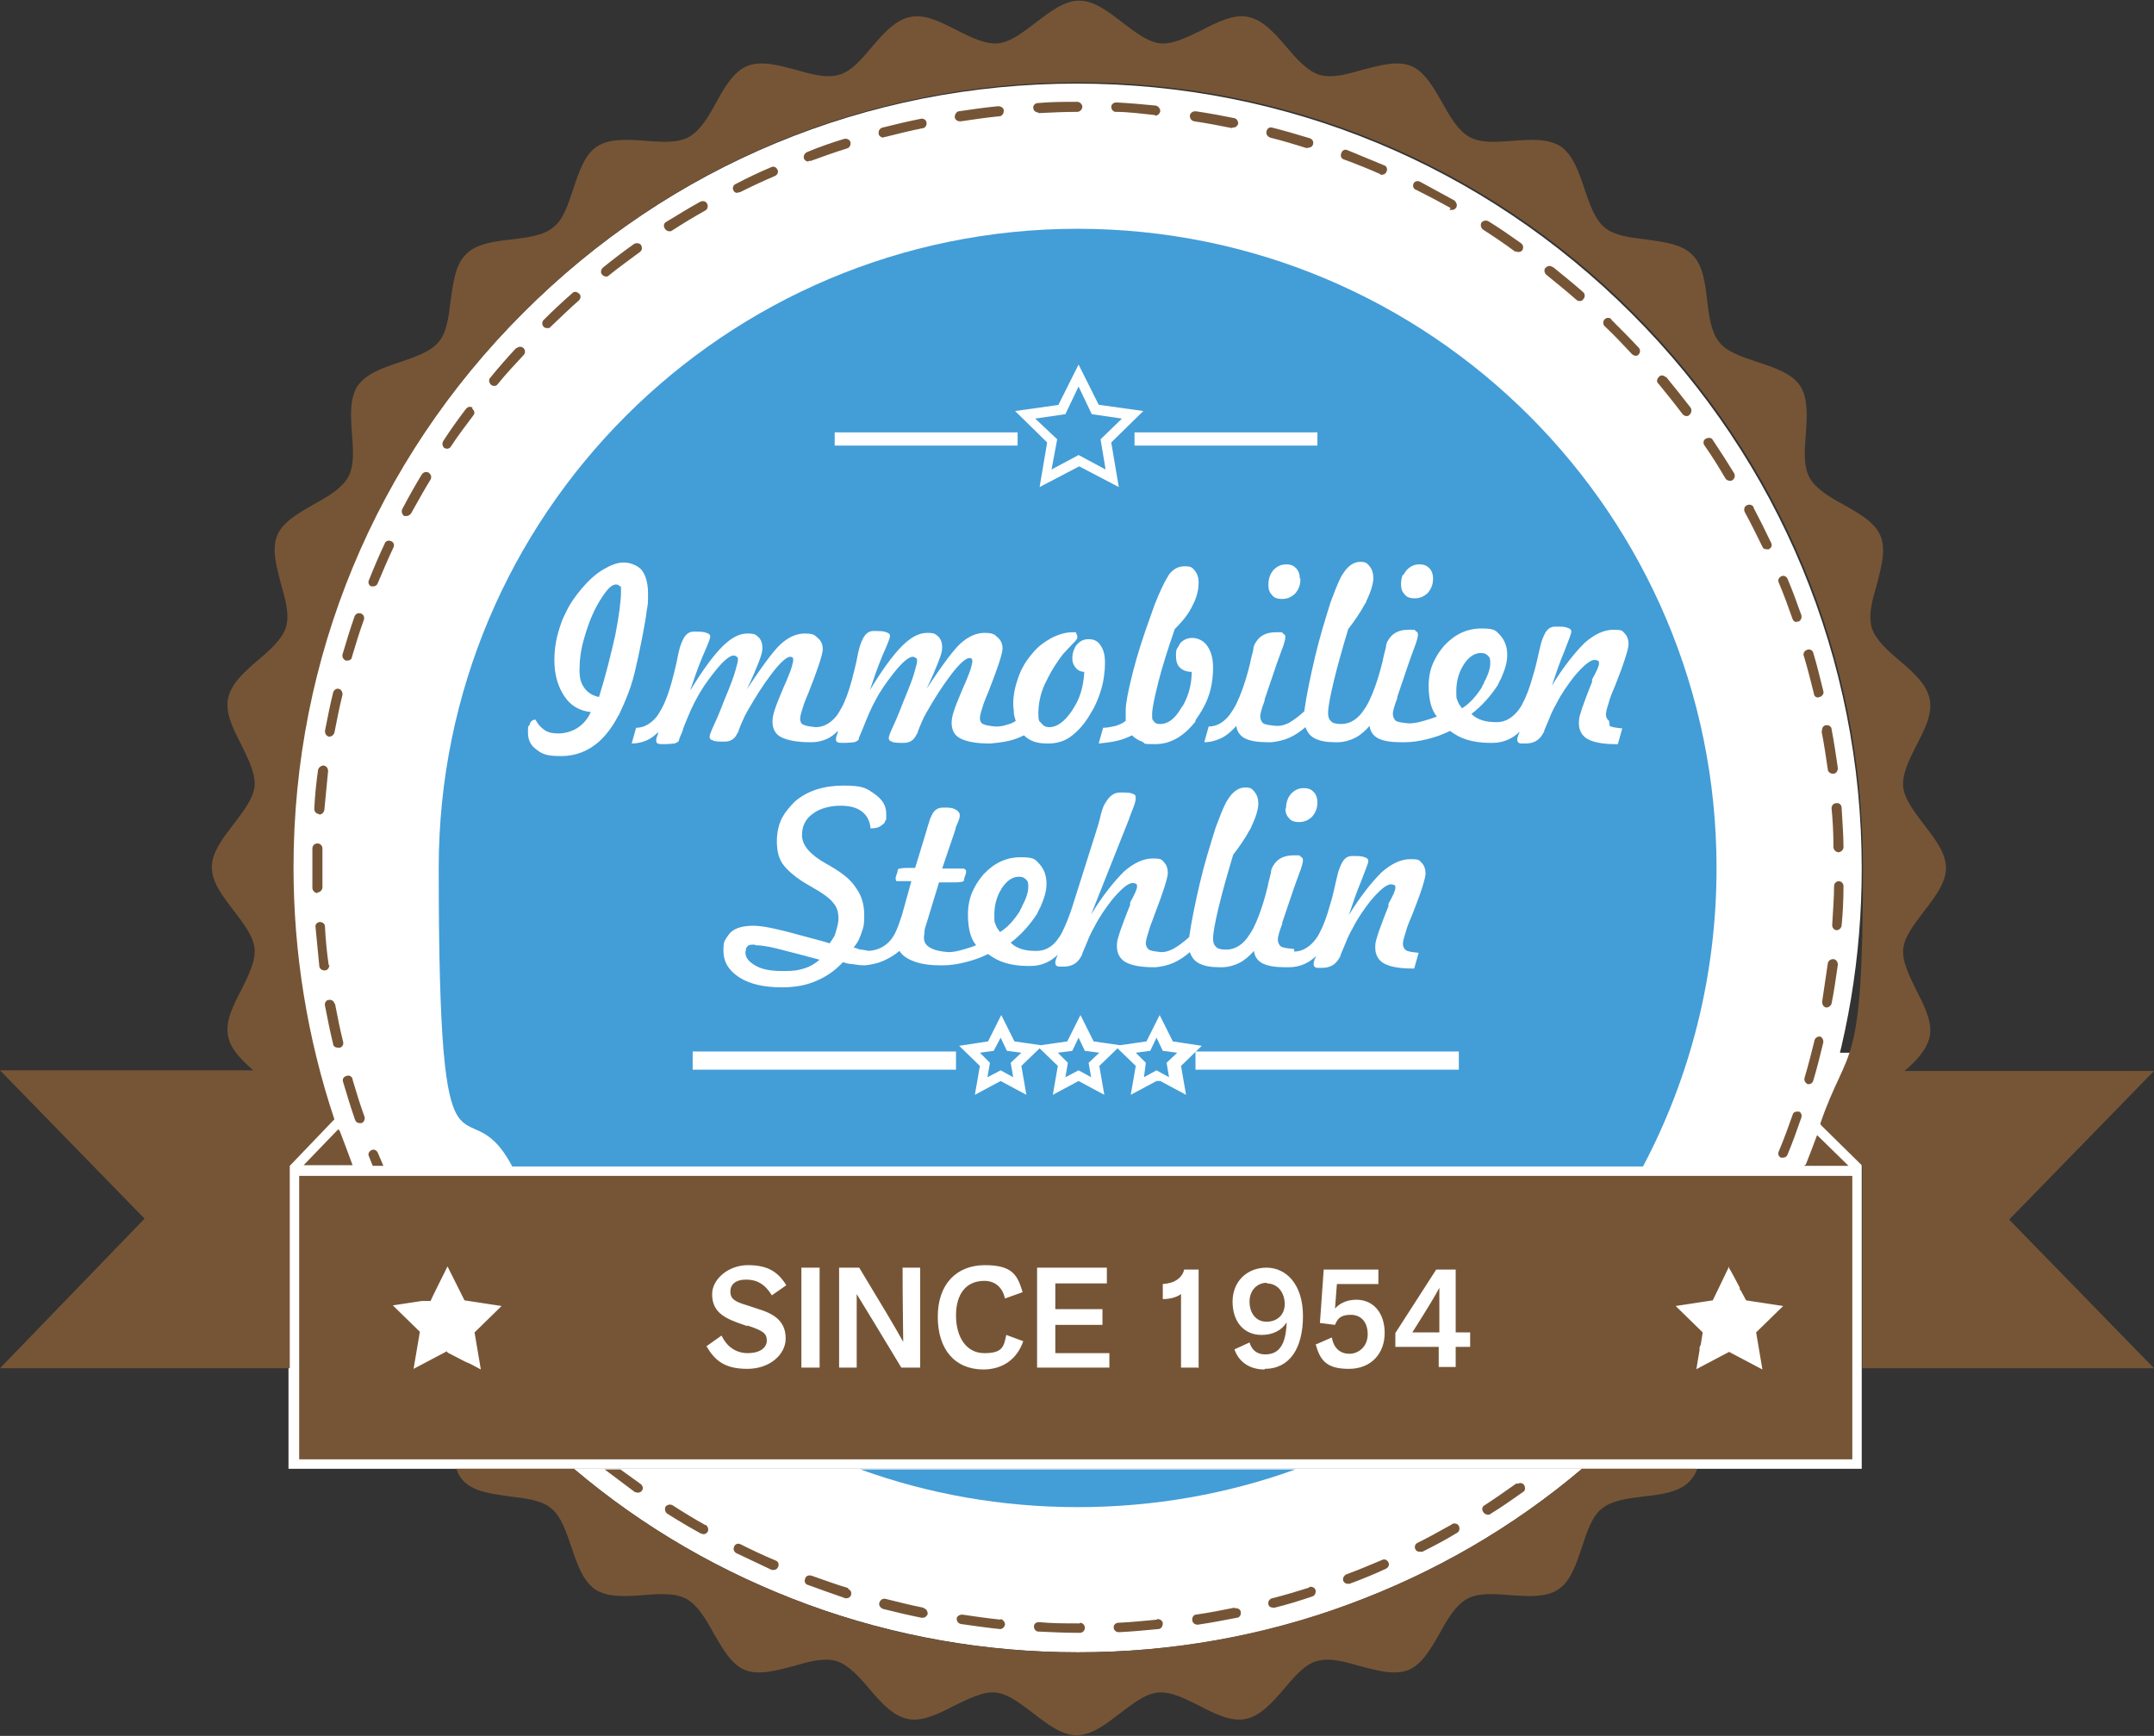
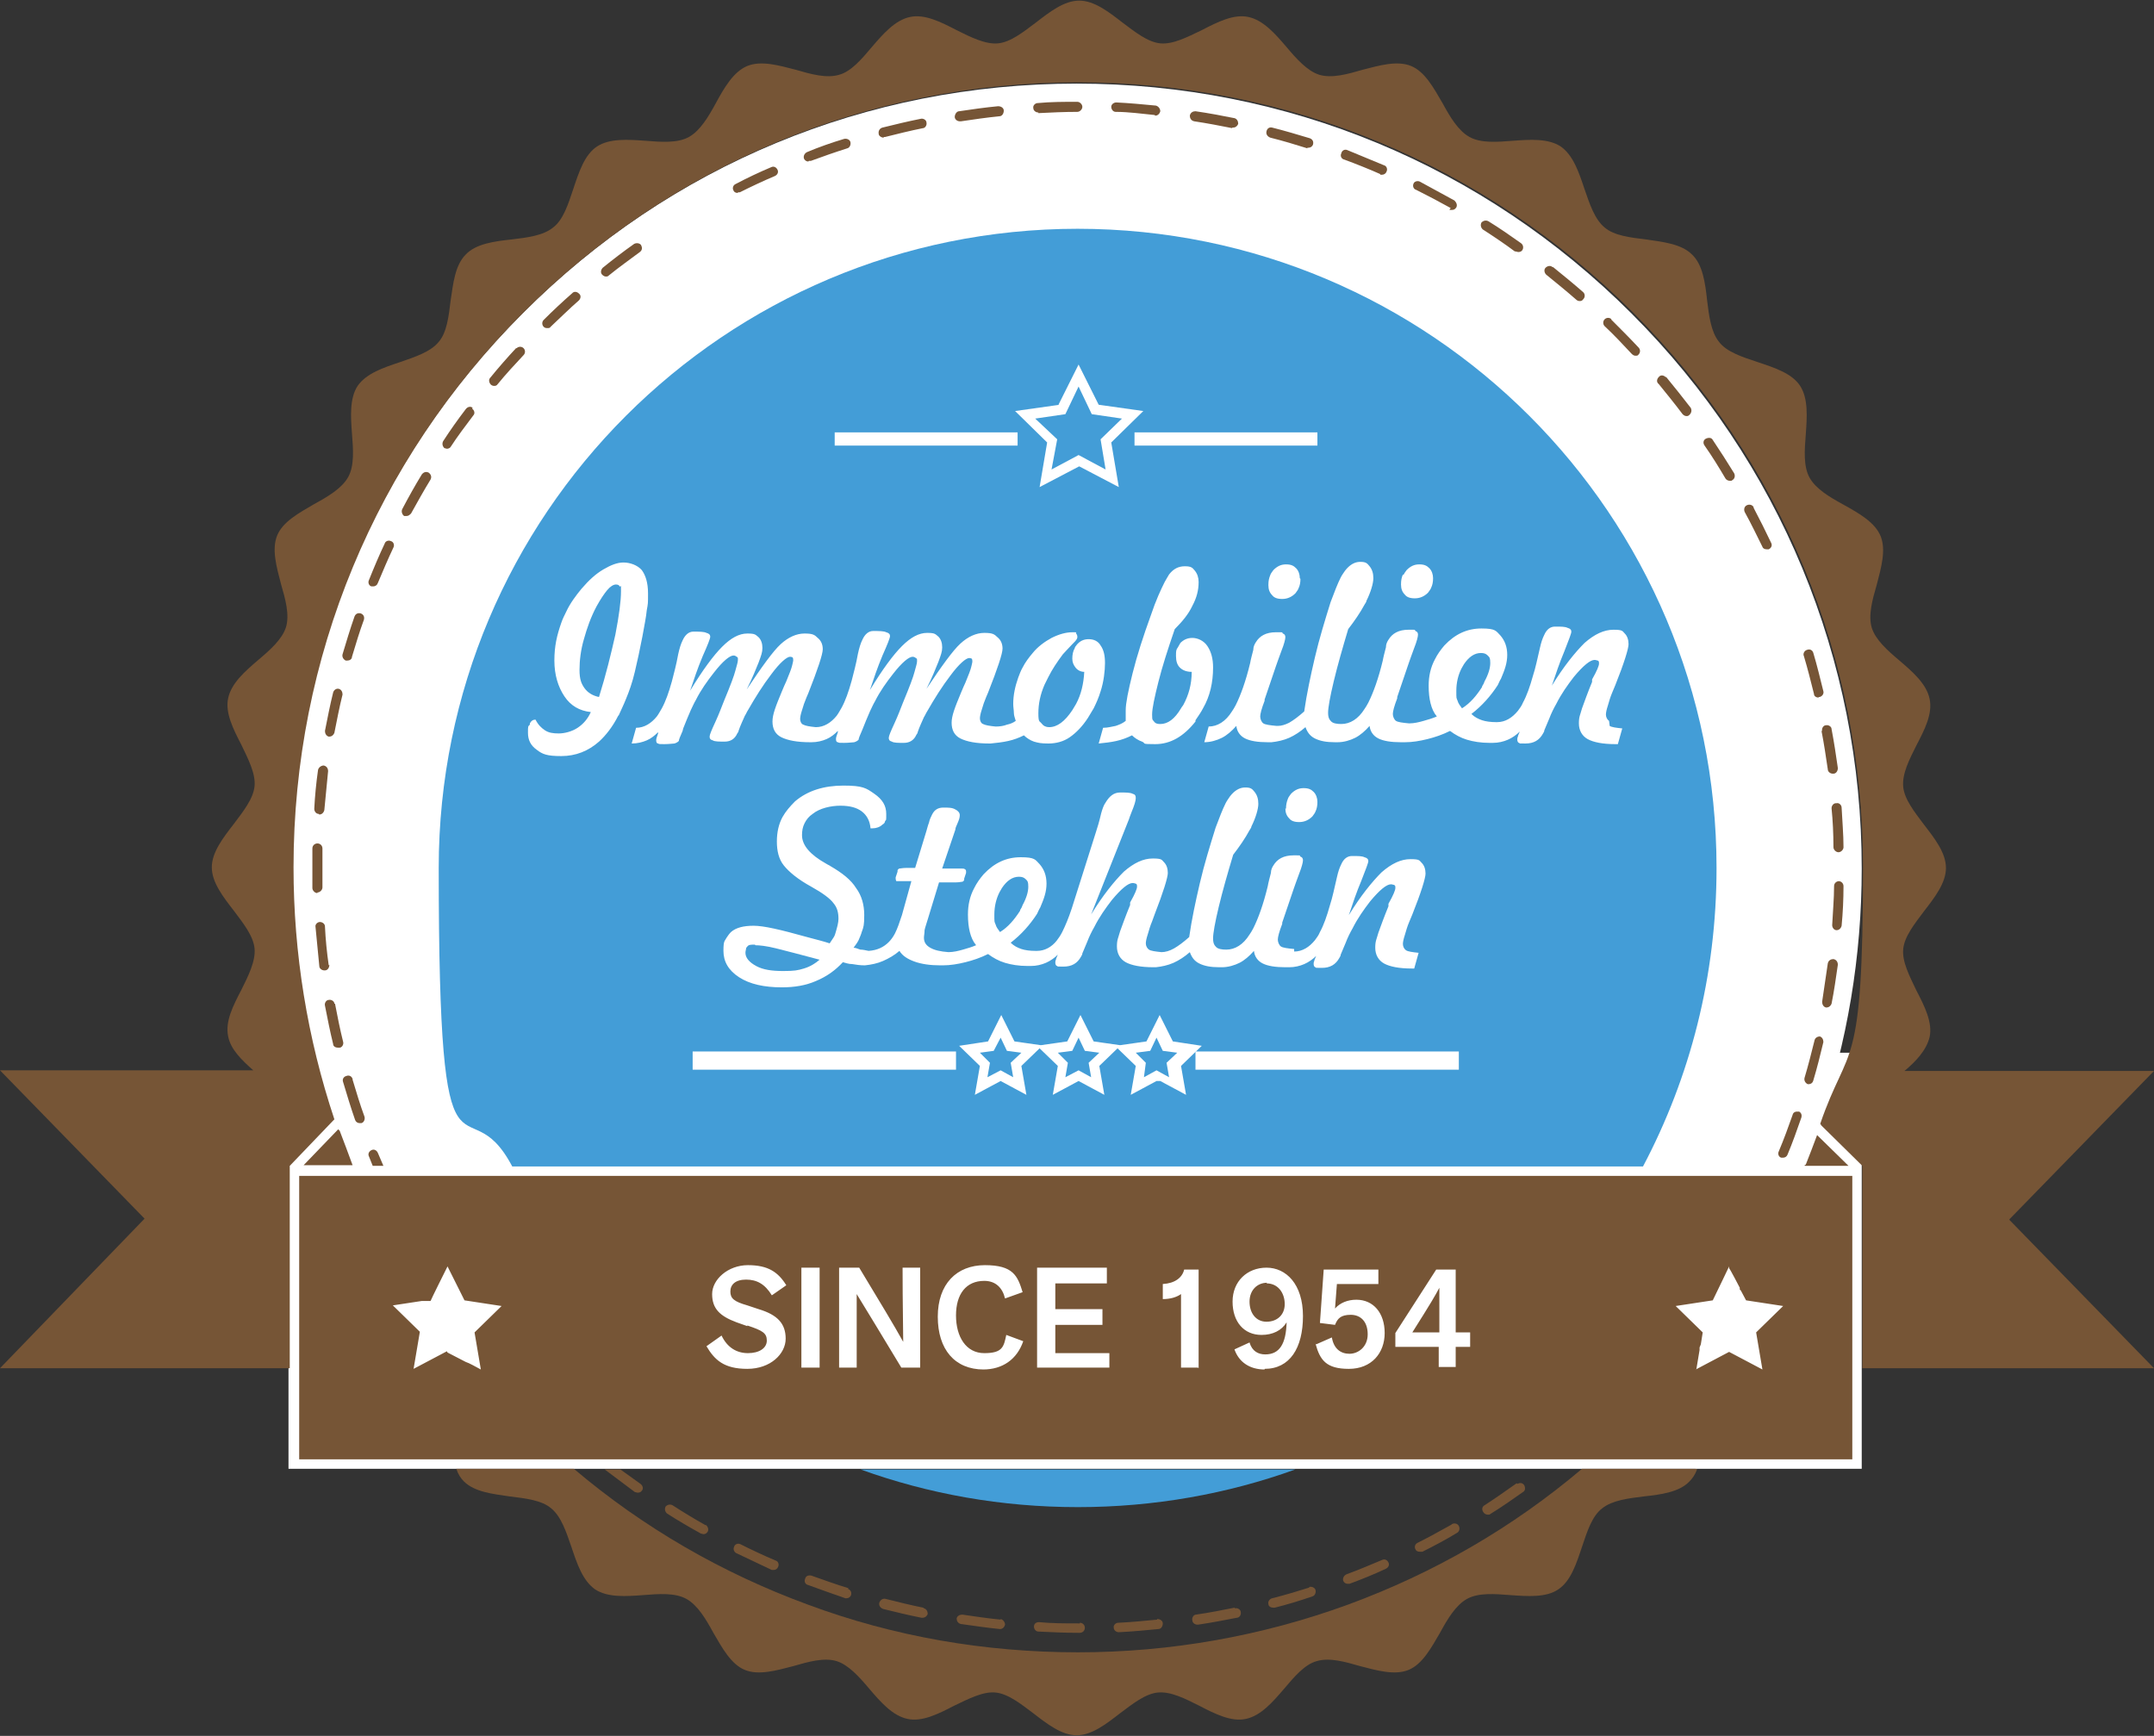
<svg xmlns="http://www.w3.org/2000/svg" id="Ebene_1" version="1.1" viewBox="0 0 342.7 276.2">
  <rect x="0" y="0" width="342.7" height="276.2" fill="#333333" stroke="none" />
  <defs>
    <style>
      .st0 {
        fill: none;
      }

      .st1 {
        fill: #211d1e;
        opacity: .2;
      }

      .st2 {
        fill: #439dd7;
      }

      .st3, .st4, .st5 {
        fill: #fff;
      }

      .st3, .st6 {
        display: none;
      }

      .st5 {
        stroke: #fff;
        stroke-miterlimit: 10;
      }

      .st7 {
        fill: #765536;
      }

      .st8 {
        clip-path: url(#clippath);
      }
    </style>
    <clipPath id="clippath">
      <rect class="st0" x="-1690.9" y="1742.2" width="1473" height="47" />
    </clipPath>
  </defs>
  <rect class="st4" x="45.9" y="167.5" width="250.3" height="66.2" />
-   <path class="st4" d="M171.5,262.9c14.8,0,29.3-2.5,43-7.6,13.6-5,26.1-12.2,37.2-21.6H91.3c11.1,9.4,23.6,16.6,37.2,21.6,13.7,5,28.2,7.6,43,7.6Z" />
  <path class="st4" d="M53.4,178l1.1,1.1-.6.6h0c0,0,0,.2,0,.2.6,1.8,1.3,3.7,2.1,5.5h0c0,.1.1.1.1.1h230.9c.6-1.7,1.2-3.3,1.8-4.8h0c0-.1,0-.2,0-.2l-1-1,1.1-1.1.5.5h0c4.5-13,6.8-26.7,6.8-40.7,0-33.3-13-64.7-36.6-88.3-23.6-23.6-54.9-36.6-88.3-36.6s-64.7,13-88.2,36.6c-23.6,23.6-36.6,54.9-36.6,88.3s2.2,27.2,6.5,40h0c0,0,0-.1,0-.1Z" />
  <path class="st7" d="M53.9,179.9v-.2c0,0-.1,0-.1,0l-.2.2-5.3,5.5h7.8,0c-.7-1.9-1.4-3.8-2.1-5.6Z" />
  <path class="st7" d="M287.1,185.4h0c0,.1.1.1.1.1h6.9l-4.8-4.7-.2-.2h0c0,0,0,0,0,0-.6,1.6-1.2,3.2-1.8,4.7Z" />
  <path class="st7" d="M252.2,233.7h-.5c-11.1,9.4-23.6,16.6-37.2,21.6-13.7,5-28.2,7.6-43,7.6s-29.3-2.5-43-7.6c-13.6-5-26.1-12.2-37.2-21.6h-18.7,0c.3.9.7,1.5,1.2,2,1.7,1.7,4.6,2,7.3,2.4,2.5.3,5.1.6,6.6,1.9,1.6,1.3,2.4,3.8,3.2,6.1.9,2.7,1.8,5.4,3.8,6.8,2,1.3,4.9,1.1,7.6.9,2.5-.2,5.1-.4,6.9.6,1.8,1,3.1,3.2,4.3,5.4,1.4,2.4,2.8,5,5,5.9,2.2.9,5,.1,7.7-.6,2.4-.7,4.9-1.4,6.9-.8,1.9.6,3.6,2.5,5.2,4.4,1.8,2.1,3.7,4.3,6.1,4.8,2.3.5,4.9-.8,7.4-2.1,2.3-1.1,4.6-2.3,6.6-2.1,2,.2,4,1.8,6,3.3,2.2,1.7,4.5,3.5,6.9,3.5s4.7-1.8,6.9-3.5c2-1.5,4-3.1,6-3.3,2.1-.2,4.4,1,6.6,2.1,2.5,1.3,5.1,2.6,7.4,2.1,2.4-.5,4.3-2.7,6.1-4.8,1.6-1.9,3.3-3.9,5.2-4.4,2-.6,4.5.1,6.9.8,2.7.7,5.5,1.5,7.7.6,2.2-.9,3.6-3.5,5-5.9,1.2-2.2,2.5-4.4,4.3-5.4,1.8-1,4.4-.8,6.9-.6,2.8.2,5.7.4,7.6-.9,2-1.3,2.9-4.1,3.8-6.8.8-2.4,1.6-4.9,3.2-6.1,1.6-1.3,4.2-1.6,6.6-1.9,2.8-.3,5.7-.7,7.3-2.4.5-.5.9-1.1,1.2-1.9h0c0-.1-.4-.1-.4-.1h-17.9Z" />
  <path class="st7" d="M319.7,194l23-23.6h-39.7c1.8-1.5,3.5-3.3,4-5.4.5-2.3-.8-4.9-2.1-7.4-1.1-2.3-2.3-4.6-2.1-6.6.2-2,1.8-4,3.3-6,1.7-2.2,3.5-4.5,3.5-6.9s-1.8-4.7-3.5-6.9c-1.5-2-3.1-4-3.3-6-.2-2.1,1-4.4,2.1-6.6,1.3-2.5,2.6-5,2.1-7.4-.5-2.4-2.7-4.3-4.8-6.1-1.9-1.6-3.8-3.3-4.4-5.2-.6-2,.1-4.5.8-6.9.7-2.7,1.5-5.5.6-7.7-.9-2.2-3.4-3.6-5.9-5-2.2-1.2-4.4-2.5-5.4-4.3-1-1.8-.8-4.4-.6-6.9.2-2.8.4-5.7-.9-7.7-1.3-2-4.1-2.9-6.8-3.8-2.4-.8-4.9-1.6-6.1-3.2-1.3-1.6-1.6-4.2-1.9-6.6-.3-2.8-.7-5.7-2.4-7.3-1.7-1.7-4.6-2-7.3-2.4-2.5-.3-5.1-.6-6.6-1.9-1.6-1.3-2.4-3.8-3.2-6.1-.9-2.7-1.8-5.4-3.8-6.8-2-1.3-4.9-1.1-7.6-.9-2.5.2-5.1.4-6.9-.6-1.8-1-3.1-3.2-4.3-5.4-1.4-2.4-2.8-5-5-5.9-2.2-.9-5-.1-7.7.6-2.4.7-4.9,1.4-6.9.8-1.9-.6-3.6-2.5-5.2-4.4-1.8-2.1-3.7-4.3-6.1-4.8-2.3-.5-4.9.8-7.4,2.1-2.3,1.1-4.6,2.3-6.6,2.1-2-.2-4-1.8-6-3.3-2.2-1.7-4.5-3.5-6.9-3.5s-4.7,1.8-6.9,3.5c-2,1.5-4,3.1-6,3.3-2,.2-4.4-1-6.6-2.1-2.5-1.3-5.1-2.6-7.4-2.1-2.4.5-4.3,2.7-6.1,4.8-1.6,1.9-3.3,3.9-5.2,4.4-2,.6-4.5-.1-6.9-.8-2.7-.7-5.5-1.5-7.7-.6-2.2.9-3.7,3.5-5,5.9-1.2,2.2-2.5,4.4-4.3,5.4-1.8,1-4.4.8-6.9.6-2.8-.2-5.7-.4-7.7.9-2,1.3-2.9,4.1-3.8,6.8-.8,2.4-1.6,4.9-3.2,6.1-1.6,1.3-4.1,1.6-6.6,1.9-2.8.3-5.7.7-7.3,2.4-1.7,1.7-2,4.6-2.4,7.3-.3,2.5-.6,5.1-1.9,6.6-1.3,1.6-3.8,2.4-6.1,3.2-2.7.9-5.4,1.8-6.8,3.8-1.3,2-1.1,4.9-.9,7.6.2,2.5.4,5.1-.6,6.9-1,1.8-3.2,3.1-5.4,4.3-2.4,1.4-5,2.8-5.9,5-.9,2.2-.1,5,.6,7.7.7,2.4,1.4,4.9.8,6.9-.6,1.9-2.5,3.6-4.4,5.2-2.1,1.8-4.3,3.7-4.8,6.1-.5,2.3.8,4.9,2.1,7.4,1.1,2.3,2.3,4.6,2.1,6.6-.2,2-1.8,4-3.3,6-1.7,2.2-3.5,4.5-3.5,6.9s1.8,4.7,3.5,6.9c1.5,2,3.1,4,3.3,6,.2,2-1,4.4-2.1,6.6-1.3,2.5-2.6,5-2.1,7.4.4,2.1,2.2,3.8,4,5.4H0l23,23.6L0,217.7h46.1v-32.2h0,0s6.9-7.2,6.9-7.2l.2-.2h0c-4.3-12.9-6.5-26.4-6.5-40.1,0-33.3,13-64.7,36.6-88.3,23.6-23.6,54.9-36.6,88.2-36.6s64.7,13,88.3,36.6c23.6,23.6,36.6,54.9,36.6,88.3s-2.3,27.7-6.8,40.8h0c0,0,.2.3.2.3l6.5,6.4h0v32.2h46.4l-23-23.6Z" />
  <path class="st2" d="M171.5,239.8c12.1,0,23.8-2.1,34.6-6h-69.2c10.8,3.9,22.4,6,34.6,6Z" />
  <g>
    <path class="st2" d="M98,93c-.4,0-.9.3-1.4.9-.5.6-1.1,1.5-1.7,2.6-.9,1.7-1.5,3.4-2,5.2-.5,1.7-.7,3.4-.7,4.9s.3,2.2.8,2.9c.5.7,1.3,1.2,2.3,1.4,1.1-3.5,1.9-6.8,2.6-9.9.6-3.1.9-5.4.9-6.9s0-.6-.2-.8c-.1-.2-.3-.3-.6-.3Z" />
    <polygon class="st2" points="167.3 74.7 171.6 72.4 175.9 74.7 175.1 69.9 178.5 66.6 173.7 65.9 171.6 61.5 169.5 65.9 164.7 66.6 168.2 69.9 167.3 74.7" />
    <polygon class="st2" points="160.2 167.2 159.2 165.1 158.1 167.2 155.9 167.5 157.5 169.1 157.1 171.4 159.2 170.3 161.2 171.4 160.8 169.1 162.5 167.5 160.2 167.2" />
    <path class="st2" d="M120.1,150.3c-.6,0-1,0-1.2.3,0,0-.2.2-.2.3,0,.2-.1.4-.1.7,0,.8.6,1.5,1.7,2.1,1.1.6,2.5.8,4.3.8s2.3-.1,3.3-.4c1-.3,1.8-.8,2.5-1.4-3-.8-5.3-1.4-6.9-1.8-1.6-.4-2.7-.5-3.3-.5Z" />
    <path class="st2" d="M162.3,144.8c.2-.3.3-.5.4-.8.6-1.1.9-2.1.9-2.9s-.1-.9-.4-1.2c-.3-.3-.6-.4-1.1-.4-1,0-1.9.6-2.7,1.8-.1.2-.3.5-.4.7-.5,1-.8,2.2-.8,3.5s0,1.1.2,1.6c.1.4.4.8.7,1.2,1.3-.8,2.3-2,3.2-3.4Z" />
    <polygon class="st2" points="185 167.2 184 165.1 183 167.2 180.7 167.5 182.3 169.1 182 171.4 184 170.3 186 171.4 185.6 169.1 187.3 167.5 185 167.2" />
    <polygon class="st2" points="172.6 167.2 171.6 165.1 170.6 167.2 168.3 167.5 169.9 169.1 169.5 171.4 171.6 170.3 173.6 171.4 173.2 169.1 174.9 167.5 172.6 167.2" />
    <path class="st2" d="M171.5,36.4c-56.2,0-101.7,45.5-101.7,101.7s4.2,33.3,11.7,47.5h179.9c7.5-14.2,11.7-30.3,11.7-47.5,0-56.2-45.5-101.7-101.7-101.7ZM223.3,91.5c.1-.3.3-.5.5-.8.6-.6,1.2-.9,2-.9s1.2.2,1.6.6c.4.4.6,1,.6,1.6s-.1,1.1-.3,1.5c-.1.3-.3.5-.5.8-.6.6-1.3.9-2.1.9s-1.3-.2-1.6-.6c-.4-.4-.6-.9-.6-1.6s.1-1.1.3-1.6ZM180.5,70.9v-2.1h29.1v2.1h-29.1ZM206.9,92.1c0,.6-.1,1.1-.3,1.5-.1.3-.3.5-.5.8-.6.6-1.3.9-2.1.9s-1.3-.2-1.6-.6c-.4-.4-.6-.9-.6-1.6s.1-1.1.3-1.6c.1-.3.3-.5.5-.8.6-.6,1.2-.9,2-.9s1.2.2,1.6.6c.4.4.6,1,.6,1.6ZM205.9,151.4s0,0,0,0h0c1.3,0,2.4-.7,3.3-1.8.3-.4.6-.8.8-1.3.6-1.1,1.1-2.5,1.6-4.3.4-1.2.7-2.7,1.1-4.4.2-.9.4-1.5.7-2.1.4-.9,1-1.3,1.7-1.3,1,0,1.6,0,2,.2.4.1.6.3.6.6s-.4,1.3-1.1,3.1c-.8,1.9-1.4,3.7-2,5.5,1.9-3.1,3.7-5.3,5.2-6.8,1.6-1.4,3.1-2.1,4.6-2.1s1.4.2,1.8.6c.4.4.6,1,.6,1.7s-.7,3-2.1,6.5l-.5,1.2c-.3.7-.5,1.4-.7,2.1-.2.6-.3,1.1-.3,1.4,0,.4.2.8.5,1,.3.2,1,.3,2,.4l-.7,2.5h0s-.4,0-.4,0c-2,0-3.5-.3-4.4-.8-.9-.5-1.4-1.4-1.4-2.5s.2-1.3.5-2.4c.4-1.1.9-2.5,1.6-4.2v-.4c.8-1.4,1.1-2.2,1.1-2.5s0-.4-.2-.5c-.1,0-.3-.1-.5-.1-.7,0-1.8.9-3.3,2.7-1,1.3-2,2.7-2.8,4.3-.4.7-.8,1.5-1.1,2.3-.2.5-.5,1.2-.8,1.9,0,.2-.1.3-.2.5-.6,1.1-1.5,1.6-2.8,1.6s-.8,0-1-.1c-.2,0-.3-.3-.3-.5s0-.3.1-.5c0-.2.2-.5.3-.8-.5.5-1.2,1-1.9,1.3-.7.3-1.5.5-2.4.5h0s-.6,0-.6,0c-1.6,0-2.8-.2-3.6-.6-.8-.4-1.3-1.1-1.4-2-.7.8-1.5,1.5-2.3,1.9-.8.4-1.8.7-2.8.7h0s0,0,0,0h0s-.4,0-.4,0c-1.4,0-2.4-.2-3.2-.6-.8-.4-1.2-1-1.5-1.8-.8.7-1.7,1.3-2.6,1.7-.9.4-1.9.6-2.8.7h0s0,0,0,0h0s-.4,0-.4,0c-2,0-3.5-.3-4.4-.8-.9-.5-1.4-1.4-1.4-2.5s.2-1.3.5-2.4c.4-1.1.9-2.5,1.6-4.2v-.4c.8-1.4,1.1-2.2,1.1-2.5s0-.4-.2-.5c0,0-.3-.1-.5-.1-.7,0-1.8.9-3.3,2.7-1,1.3-2,2.7-2.8,4.3-.4.7-.8,1.5-1.1,2.3-.2.5-.5,1.2-.8,1.9,0,.2-.1.3-.2.5-.6,1.1-1.5,1.6-2.8,1.6s-.8,0-1-.1c-.2,0-.3-.3-.3-.5s0-.3.1-.5c0-.2.2-.5.3-.8-.5.5-1.2,1-1.9,1.3-.7.3-1.5.5-2.4.5h0s-.5,0-.5,0c-1.4,0-2.6-.2-3.6-.5-1-.3-1.9-.8-2.7-1.4-1.2.6-2.4,1-3.6,1.3-1.2.3-2.4.5-3.6.5h0s0,0,0,0h0s-.4,0-.4,0c-1.6,0-3-.2-4.1-.6-1.1-.4-1.9-.9-2.4-1.7-.8.7-1.7,1.2-2.6,1.6-.9.4-1.9.6-2.9.7h0s0,0,0,0h0s0,0,0,0c0,0,0,0,0,0h0c-.8,0-1.4-.1-2-.2-.6,0-1.1-.2-1.5-.3-1.2,1.3-2.6,2.3-4.3,3-1.6.7-3.4,1-5.4,1-2.8,0-5.1-.5-6.8-1.6-1.7-1.1-2.5-2.5-2.5-4.2s.2-1.5.5-2.1c.2-.3.4-.6.7-.9.8-.7,2-1,3.6-1s4.2.6,8.5,1.8c1.5.4,2.7.7,3.6,1,.2-.3.4-.6.6-.9.2-.3.3-.6.4-1,.2-.7.4-1.4.4-2,0-1-.2-1.8-.8-2.5-.5-.7-1.7-1.6-3.5-2.6-2.2-1.2-3.6-2.4-4.4-3.4-.8-1-1.1-2.3-1.1-3.8s.3-2.8.9-3.9c.5-.9,1.2-1.7,2-2.5,2-1.7,4.6-2.5,7.7-2.5s3.6.4,4.9,1.3c1.3.9,1.9,1.9,1.9,3.2s0,.8-.2,1.2c0,.2-.2.4-.4.5-.4.4-1,.6-1.6.6h-.3c-.1-1.2-.6-2.1-1.4-2.7-.8-.6-1.9-.9-3.4-.9s-3.3.4-4.4,1.3c-.6.4-1,.9-1.3,1.5-.3.6-.4,1.2-.4,1.9,0,1.6,1.3,3.1,3.8,4.5.3.2.6.3.7.4,1.9,1.1,3.3,2.2,4.1,3.5.9,1.2,1.3,2.7,1.3,4.3s-.1,1.9-.4,2.7c-.1.4-.3.8-.5,1.3-.2.4-.5.8-.8,1.2.4,0,.7.2,1.1.3.4,0,.8.1,1.3.2,1.4-.1,2.4-.6,3.2-1.4.3-.3.7-.8,1-1.4.4-.8.7-1.7,1.1-2.9l1.5-5.4h-1.8c-.3,0-.5,0-.6,0,0,0-.1-.2-.1-.4s0,0,0,0c0,0,0-.1,0-.2l.3-.9c0,0,0-.1,0-.2,0-.1.2-.3.3-.3.2,0,.5-.1,1.1-.1h1.4l1.8-5.9c.1-.3.2-.8.4-1.3.1-.5.3-.9.5-1.3.4-.8,1-1.1,1.8-1.1s1.4,0,1.9.3c.4.2.7.5.7.9s-.1.7-.4,1.4c-.2.4-.3.7-.3.9l-2.1,6.2h3.1c.2,0,.4,0,.5.1.1,0,.2.2.2.3s0,.1,0,.2c0,0,0,0,0,.1l-.3.9c0,0,0,.1,0,.2,0,.1-.2.3-.3.3-.2,0-.5.1-1,.1h-2.7l-1.8,5.9c-.2.7-.4,1.2-.5,1.7,0,.5-.1.9-.1,1.2,0,.7.3,1.2,1,1.6.7.4,1.6.6,2.9.7,0,0,0,0,0,0h0c.8,0,1.6-.2,2.3-.4.7-.2,1.4-.4,2.1-.7-.5-.6-.8-1.3-1-2.1-.2-.8-.3-1.7-.3-2.8,0-1.5.3-2.9,1-4.2.4-.8.9-1.5,1.5-2.2,1.7-1.8,3.6-2.7,5.9-2.7s2.3.4,3,1.1c.7.8,1.1,1.8,1.1,3.1s-.4,2.4-1,3.8c-.2.3-.3.6-.5,1-1.1,1.7-2.5,3.3-4.2,4.6.5.5,1.1.8,1.7,1,.6.2,1.4.3,2.2.3h.3,0s0,0,0,0c1.2,0,2.3-.6,3.1-1.6.3-.4.6-.8.9-1.4.5-1,1-2.2,1.5-3.7l3.8-12c.3-.9.6-1.9.9-3.2.2-.7.4-1.3.7-1.7.6-1,1.3-1.6,2.3-1.6s1.6,0,2,.2c.4.1.5.3.5.7s-.2,1.1-.7,2.3c-.2.5-.3.8-.4,1.1l-6,15.1c1.9-3.1,3.7-5.3,5.2-6.8,1.6-1.4,3.1-2.1,4.6-2.1s1.4.2,1.8.6c.4.4.6,1,.6,1.7s-.7,3-2.1,6.6l-.4,1.1c-.3.7-.5,1.4-.7,2.1-.2.6-.3,1.1-.3,1.4,0,.4.2.8.5,1,.3.2,1,.3,2,.4,0,0,0,0,0,0h0c.6,0,1.3-.2,2-.6.7-.4,1.5-1,2.4-1.8.4-2.8,1-5.6,1.7-8.6.7-3,1.6-5.9,2.5-8.8.6-1.6,1.1-2.9,1.6-3.9.2-.4.5-.8.7-1.1.7-.9,1.5-1.4,2.4-1.4s1.1.2,1.5.7c.4.5.6,1.1.6,1.9s-.4,2.2-1.1,3.6c0,.2-.2.4-.3.6-.7,1.3-1.6,2.6-2.6,3.9-.9,3-1.7,5.8-2.3,8.3-.6,2.5-.9,4.2-.9,5s.2,1.1.5,1.4c.3.3.9.4,1.6.4,1.4,0,2.7-.8,3.7-2.4.2-.3.4-.6.6-1,.8-1.6,1.6-3.8,2.3-6.7.1-.6.3-1.3.5-2.1,0-.5.2-.9.4-1.2.6-1,1.6-1.6,3.2-1.6s.8,0,1.1.2c.3.1.4.3.4.6s-.2,1.1-.6,2.1c-.4,1.1-.7,1.9-.9,2.5l-1.8,5.3v.2c-.5,1.3-.7,2.1-.7,2.5s.2.9.5,1.1c.3.2,1,.3,2.1.4M204.6,128.7c0-.6.1-1.1.3-1.6.1-.3.3-.5.5-.8.6-.6,1.2-.9,2-.9s1.2.2,1.6.6c.4.4.6,1,.6,1.6s-.1,1.1-.3,1.5c-.1.3-.3.5-.5.8-.6.6-1.3.9-2.1.9s-1.3-.2-1.6-.6c-.4-.4-.6-.9-.6-1.6ZM190.2,114.8c-1.9,2.4-4,3.6-6.4,3.6s-1.4-.1-2.1-.4c-.6-.2-1.2-.6-1.6-1-.8.4-1.6.7-2.5.9-.9.2-1.8.3-2.8.4l.7-2.5s0,0,0,0h0c.8,0,1.4-.2,2-.3.6-.2,1.1-.4,1.6-.8,0-.4,0-.7,0-1,0-.2,0-.5,0-.7,0-1.1.4-3.1,1.1-5.9.7-2.8,1.7-5.9,2.9-9.2.8-2.4,1.6-4.1,2.2-5.3.3-.5.5-.9.7-1.2.7-.9,1.5-1.3,2.5-1.3s1.2.2,1.6.7c.4.5.6,1.1.6,1.8,0,1.3-.3,2.5-1,3.8,0,0,0,0,0,0,0,0,0,0,0,0-.6,1.3-1.6,2.5-2.8,3.7-1.1,3.2-2,6-2.6,8.4-.6,2.4-1,4.2-1,5.2s.1.8.3,1.1c.2.3.5.4,1,.4,1.2,0,2.3-.8,3.3-2.5.1-.2.3-.4.4-.6.8-1.5,1.3-3.2,1.3-5.2-.9,0-1.5-.3-1.9-.7-.4-.4-.6-1-.6-1.8s0-1,.3-1.4c.1-.2.3-.5.4-.7.5-.5,1.1-.8,1.9-.8s1.8.4,2.4,1.3c.6.9.9,2,.9,3.4,0,2.4-.5,4.6-1.6,6.5-.3.6-.8,1.3-1.2,1.9ZM168.4,64.4l3.2-6.4,3.2,6.4,7.1,1-5.1,5,1.2,7.1-6.3-3.3-6.3,3.3,1.2-7.1-5.1-5,7.1-1ZM132.8,68.8h29.1v2.1h-29.1v-2.1ZM98.4,113.8c-.9,1.8-2,3.2-3.1,4.2-1.7,1.5-3.7,2.3-6,2.3s-3-.3-3.9-1c-1-.7-1.4-1.6-1.4-2.7s0-1,.3-1.3c0,0,0-.1,0-.2.2-.4.5-.6.9-.6.4.8.9,1.3,1.5,1.7.6.4,1.3.5,2.2.5s2.1-.3,3-.9c.9-.6,1.6-1.4,2.1-2.5-1.8-.2-3.2-1-4.2-2.5-1-1.5-1.6-3.4-1.6-5.7s.4-4,1.1-6c.2-.6.5-1.2.8-1.8.6-1.3,1.5-2.5,2.4-3.6,1.2-1.4,2.3-2.4,3.5-3.1,1.2-.7,2.2-1.1,3.2-1.1s2.2.4,2.9,1.2c.6.8,1,2,1,3.7s0,1.6-.2,2.7c-.1,1.1-.4,2.5-.7,4.2-.4,2.1-.8,3.9-1.2,5.6-.4,1.7-.9,3.1-1.4,4.3-.4,1-.8,1.8-1.2,2.7ZM108.6,116.3c-.4.9-.6,1.4-.6,1.6,0,0,0,0,0,0-.2.2-.4.3-.7.4-.3,0-.8.1-1.6.1s-.8,0-1-.1c-.2,0-.3-.2-.3-.5s.1-.5.3-1.1c0,0,0-.2,0-.2-.5.5-1.1,1-1.8,1.3-.7.3-1.5.5-2.4.5l.7-2.5h0c1.3,0,2.4-.7,3.3-1.8.3-.4.5-.8.8-1.3.6-1.1,1.1-2.5,1.6-4.3.3-1.2.7-2.6,1-4.3.2-.9.4-1.6.7-2.2.4-.9,1-1.4,1.7-1.4,1,0,1.7,0,2.1.2.4.1.6.3.6.6s-.4,1.3-1.2,3.1c-.8,1.9-1.4,3.7-2,5.5,2-3.3,3.7-5.6,5.1-7,1.4-1.4,2.7-2.1,4-2.1s1.3.2,1.8.6c.4.4.6,1,.6,1.7s-.2,1.2-.6,2.3c-.4,1-1,2.5-1.9,4.3,2.4-3.6,4.2-6.1,5.4-7.2,1.2-1.1,2.5-1.7,3.8-1.7s1.6.2,2.1.7c.5.4.8,1,.8,1.8s-.8,3.2-2.3,7l-.3.7c-.3.7-.5,1.3-.7,2-.2.6-.3,1.1-.3,1.4,0,.4.2.8.5.9.4.2,1,.3,2,.4h0s0,0,0,0h0c1.3,0,2.4-.7,3.3-1.8.3-.4.5-.8.8-1.3.6-1.1,1.1-2.5,1.6-4.3.3-1.2.7-2.6,1-4.3.2-.9.4-1.6.7-2.2.4-.9,1-1.4,1.7-1.4,1,0,1.7,0,2.1.2.4.1.6.3.6.6s-.4,1.3-1.2,3.1c-.8,1.9-1.4,3.7-2,5.5,2-3.3,3.7-5.6,5.1-7,1.4-1.4,2.7-2.1,4-2.1s1.3.2,1.8.6c.4.4.6,1,.6,1.7s-.2,1.2-.6,2.3c-.4,1-1,2.5-1.9,4.3,2.4-3.6,4.2-6.1,5.4-7.2,1.2-1.1,2.5-1.7,3.8-1.7s1.6.2,2.1.7c.5.4.8,1,.8,1.8s-.8,3.2-2.3,7l-.3.7c-.3.7-.5,1.3-.7,2-.2.6-.3,1.1-.3,1.4,0,.4.2.8.5.9.4.2,1,.3,2,.4,0,0,0,0,0,0,0,0,0,0,0,0,.7,0,1.3-.1,1.8-.3.5-.1,1-.3,1.4-.6-.1-.4-.3-.8-.3-1.3,0-.4-.1-.9-.1-1.4,0-1.4.3-2.8.8-4.2.2-.5.4-1.1.7-1.6.4-.8,1-1.6,1.6-2.3.8-1,1.9-1.8,3-2.4,1.2-.6,2.3-.9,3.3-.9s.5,0,.6.2c.1.1.2.3.2.5s0,.2-.1.4c-.1.2-.4.5-.8.9-.6.6-1,1.1-1.4,1.5-.9,1.2-1.7,2.4-2.3,3.6-.2.4-.4.8-.6,1.2-.7,1.6-1,3.1-1,4.6s.2,1.2.5,1.6c.3.4.7.6,1.2.6,1.3,0,2.5-.9,3.7-2.7.2-.3.4-.7.6-1,.8-1.5,1.2-3.2,1.3-5.1-.6,0-1.1-.3-1.4-.7-.3-.4-.5-.8-.5-1.4s.1-1.2.4-1.7c0-.2.2-.3.3-.5.5-.6,1.1-.9,1.9-.9s1.5.3,1.9,1c.5.7.7,1.6.7,2.8s-.2,3-.7,4.5c-.3,1-.7,1.9-1.1,2.7-.3.5-.6,1-.9,1.5-.9,1.4-1.9,2.4-2.9,3.1-1,.7-2.2,1-3.4,1s-1.6-.1-2.3-.3c-.6-.2-1.2-.6-1.6-1-.8.4-1.6.7-2.5.9-.9.2-1.8.3-2.8.4h0s0,0,0,0h0s-.2,0-.2,0c-2.1,0-3.6-.3-4.6-.8-1-.5-1.4-1.4-1.4-2.5s.5-2.4,1.5-4.8c.3-.7.5-1.2.7-1.6.5-1.2.8-2,.9-2.4.1-.4.2-.8.2-.9s0-.4-.1-.5c0,0-.2-.1-.4-.1-.5,0-1.6.9-3,2.8-1.3,1.7-2.5,3.6-3.7,5.7-.2.3-.3.6-.5.9-.3.7-.7,1.5-1,2.4,0,.1-.1.3-.2.4-.4.9-1.1,1.3-2,1.3s-1.6,0-1.9-.2c-.4-.1-.5-.3-.5-.6s.3-1,.9-2.3c.6-1.3,1-2.4,1.4-3.4,1-2.4,1.6-4,1.8-4.8.2-.8.4-1.3.4-1.7s0-.4-.2-.5c-.1-.1-.3-.2-.5-.2-.6,0-1.7.9-3.1,2.7-1.1,1.4-2.1,2.8-2.9,4.4-.3.5-.5,1-.8,1.6-.4.9-.8,1.9-1.2,2.9-.4.9-.6,1.4-.6,1.6,0,0,0,0,0,0-.2.2-.4.3-.7.4-.3,0-.8.1-1.6.1s-.8,0-1-.1c-.2,0-.3-.2-.3-.5s.1-.5.3-1.1c0,0,0-.2,0-.2-.5.5-1.1,1-1.8,1.3-.7.3-1.5.5-2.4.5h0s0,0,0,0c0,0,0,0,0,0h0s0,0,0,0h0s-.2,0-.2,0c-2.1,0-3.6-.3-4.6-.8-1-.5-1.4-1.4-1.4-2.5s.5-2.4,1.5-4.8c.3-.7.5-1.2.7-1.6.5-1.2.8-2,.9-2.4.1-.4.2-.8.2-.9s0-.4-.1-.5c0,0-.2-.1-.4-.1-.5,0-1.6.9-3,2.8-1.3,1.7-2.5,3.6-3.7,5.7-.2.3-.3.6-.5.9-.3.7-.7,1.5-1,2.4,0,.1-.1.3-.2.4-.4.9-1.1,1.3-2,1.3s-1.6,0-1.9-.2c-.4-.1-.5-.3-.5-.6s.3-1,.9-2.3c.6-1.3,1-2.4,1.4-3.4,1-2.4,1.6-4,1.8-4.8.2-.8.4-1.3.4-1.7s0-.4-.2-.5c-.1-.1-.3-.2-.5-.2-.6,0-1.7.9-3.1,2.7-1.1,1.4-2.1,2.8-2.9,4.4-.3.5-.5,1-.8,1.6-.4.9-.8,1.9-1.2,2.9ZM152.1,170.2h-41.9v-2.9h41.9v2.9ZM184,172l-4.1,2.2.8-4.6-2.9-2.8-2.9,2.8.8,4.6-4.1-2.2-4.1,2.2.8-4.6-2.9-2.8-2.9,2.8.8,4.6-4.1-2.2-4.1,2.2.8-4.6-3.3-3.2,4.6-.7,2.1-4.2,2.1,4.2,4.2.6,4.2-.6,2.1-4.2,2.1,4.2,4.2.6,4.2-.6,2.1-4.2,2.1,4.2,4.6.7-3.3,3.2.8,4.6-4.1-2.2ZM232.1,170.2h-41.9v-2.9h41.9v2.9ZM256.1,115.5c.3.2,1,.3,2,.4l-.7,2.5h0s-.4,0-.4,0c-2,0-3.5-.3-4.4-.8-.9-.5-1.4-1.4-1.4-2.5s.2-1.3.5-2.4c.4-1.1.9-2.5,1.6-4.2v-.4c.8-1.4,1.1-2.2,1.1-2.5s0-.4-.2-.5c-.1,0-.3-.1-.5-.1-.7,0-1.8.9-3.3,2.7-1,1.3-2,2.7-2.8,4.3-.4.7-.8,1.5-1.1,2.3-.2.5-.5,1.2-.8,1.9,0,.2-.1.3-.2.5-.6,1.1-1.5,1.6-2.8,1.6s-.8,0-1-.1c-.2,0-.3-.3-.3-.5s0-.3.1-.5c0-.2.2-.5.3-.8-.5.5-1.2,1-1.9,1.3-.7.3-1.5.5-2.4.5h0s-.5,0-.5,0c-1.4,0-2.6-.2-3.6-.5-1-.3-1.9-.8-2.7-1.4-1.2.6-2.4,1-3.6,1.3-1.2.3-2.4.5-3.6.5h0s0,0,0,0c0,0,0,0,0,0h-.6c-1.6,0-2.8-.2-3.6-.6-.8-.4-1.3-1.1-1.4-2-.7.8-1.5,1.5-2.3,1.9-.8.4-1.8.7-2.8.7h0s0,0,0,0h0s-.4,0-.4,0c-1.4,0-2.4-.2-3.2-.6-.8-.4-1.2-1-1.5-1.8-.8.7-1.7,1.3-2.6,1.7-.9.4-1.9.6-2.8.7,0,0,0,0,0,0,0,0,0,0,0,0,0,0,0,0,0,0h0s0,0,0,0h0s-.6,0-.6,0c-1.6,0-2.8-.2-3.6-.6-.8-.4-1.3-1.1-1.4-2-.7.8-1.5,1.5-2.3,1.9-.8.4-1.8.7-2.8.7l.7-2.5h0c1.4,0,2.7-.8,3.7-2.4.2-.3.4-.6.6-1,.8-1.6,1.6-3.8,2.3-6.7.1-.6.3-1.3.5-2.1,0-.5.2-.9.4-1.2.6-1,1.6-1.6,3.2-1.6s.8,0,1.1.2c.3.1.4.3.4.6s-.2,1.1-.6,2.1c-.4,1.1-.7,1.9-.9,2.5l-1.8,5.3v.2c-.5,1.3-.7,2.1-.7,2.5s.2.9.5,1.1c.3.2,1,.3,2.1.4,0,0,0,0,0,0h0c0,0,.2,0,.2,0,0,0,0,0,0,0,.6,0,1.2-.2,1.8-.5.7-.4,1.5-1,2.4-1.8.4-2.8,1-5.6,1.7-8.6.7-3,1.6-5.9,2.5-8.8.6-1.6,1.1-2.9,1.6-3.9.2-.4.5-.8.7-1.1.7-.9,1.5-1.4,2.4-1.4s1.1.2,1.5.7c.4.5.6,1.1.6,1.9s-.4,2.2-1.1,3.6c0,.2-.2.4-.3.6-.7,1.3-1.6,2.6-2.6,3.9-.9,3-1.7,5.8-2.3,8.3-.6,2.5-.9,4.2-.9,5s.2,1.1.5,1.4c.3.3.9.4,1.6.4,1.4,0,2.7-.8,3.7-2.4.2-.3.4-.6.6-1,.8-1.6,1.6-3.8,2.3-6.7.1-.6.3-1.3.5-2.1,0-.5.2-.9.4-1.2.6-1,1.6-1.6,3.2-1.6s.8,0,1.1.2c.3.1.4.3.4.6s-.2,1.1-.6,2.1c-.4,1.1-.7,1.9-.9,2.5l-1.8,5.3v.2c-.5,1.3-.7,2.1-.7,2.5s.2.9.5,1.1c.3.2,1,.3,2.1.4h0s0,0,0,0h0s0,0,0,0h0c.8,0,1.6-.2,2.3-.4.7-.2,1.4-.4,2.1-.7-.5-.6-.8-1.3-1-2.1-.2-.8-.3-1.7-.3-2.8,0-1.5.3-2.9,1-4.2.4-.8.9-1.5,1.5-2.2,1.7-1.8,3.6-2.7,5.9-2.7s2.3.4,3,1.1c.7.8,1.1,1.8,1.1,3.1s-.4,2.4-1,3.8c-.2.3-.3.6-.5,1-1.1,1.7-2.5,3.3-4.2,4.6.5.5,1.1.8,1.7,1,.6.2,1.4.3,2.2.3h.2c1.3,0,2.4-.7,3.3-1.8.3-.4.6-.8.8-1.3.6-1.1,1.1-2.5,1.6-4.3.4-1.2.7-2.7,1.1-4.4.2-.9.4-1.5.7-2.1.4-.9,1-1.3,1.7-1.3,1,0,1.6,0,2,.2.4.1.6.3.6.6s-.4,1.3-1.1,3.1c-.8,1.9-1.4,3.7-2,5.5,1.9-3.1,3.7-5.3,5.2-6.8,1.6-1.4,3.1-2.1,4.6-2.1s1.4.2,1.8.6c.4.4.6,1,.6,1.7s-.7,3-2.1,6.5l-.5,1.2c-.3.7-.5,1.4-.7,2.1-.2.6-.3,1.1-.3,1.4,0,.4.2.8.5,1Z" />
    <path class="st2" d="M235.8,109.2c.2-.3.3-.5.4-.8.6-1.1.9-2.1.9-2.9s-.1-.9-.4-1.2c-.3-.3-.6-.4-1.1-.4-1,0-1.9.6-2.7,1.8-.1.2-.3.5-.4.7-.5,1-.8,2.2-.8,3.5s0,1.1.2,1.6c.1.4.4.8.7,1.2,1.3-.8,2.3-2,3.2-3.4Z" />
  </g>
  <g id="blauer_kreis" class="st6">
    <path class="st2" d="M-954.8,1817.3c92,0,180.3-16.1,262.1-45.7h-524.3c81.8,29.6,170.1,45.7,262.1,45.7Z" />
    <path class="st2" d="M-954.8,275.9c-425.6,0-770.7,345-770.7,770.7s32.2,252.3,88.9,359.7H-273.1c56.8-107.4,88.9-229.8,88.9-359.7,0-425.7-345-770.7-770.7-770.7Z" />
  </g>
  <g id="weiss_blauer_kreis" class="st6">
    <rect class="st4" x="-813.1" y="1268" width="317.4" height="21.9" />
    <path class="st4" d="M-809.9,1261.2l-34.8-5-15.6-31.6-15.6,31.6-31.5,4.5-31.5-4.5-15.6-31.6-15.6,31.6-31.5,4.5-31.5-4.5-15.6-31.6-15.6,31.6-34.8,5,25.2,24.6-5.9,34.7,31.1-16.4,31.2,16.4-6-34.7,21.9-21.3,21.9,21.3-5.9,34.7,31.1-16.4,31.2,16.4-6-34.7,21.9-21.3,21.9,21.3-5.9,34.7,31.1-16.4,31.2,16.4-6-34.7,25.2-24.6ZM-1033.1,1298.9l-15.5-8.1-15.5,8.1,2.9-17.2-12.5-12.2,17.3-2.5,7.7-15.7,7.8,15.7,17.3,2.5-12.5,12.2,3,17.2ZM-939,1298.9l-15.5-8.1-15.5,8.1,2.9-17.2-12.5-12.2,17.3-2.5,7.7-15.7,7.8,15.7,17.3,2.5-12.5,12.2,2.9,17.2ZM-844.9,1298.9l-15.5-8.1-15.5,8.1,2.9-17.2-12.5-12.2,17.3-2.5,7.7-15.7,7.8,15.7,17.3,2.5-12.5,12.2,2.9,17.2Z" />
    <rect class="st4" x="-1419.5" y="1268" width="317.3" height="21.9" />
    <path class="st4" d="M-768.4,1032.2c8.1-10,14.8-20,19.9-29.8.7-1.4,1.4-2.8,2.1-4.2,5.5-11.2,8.2-20.4,8.2-27.6s-1.5-10.6-4.5-14.3c-3-3.7-6.8-5.5-11.5-5.5-7,0-13.1,3.5-18.4,10.3-1.7,2.2-3.4,4.9-5.1,8.1-3.8,7.1-7.9,16.9-12.1,29.4-7.3,21.9-13.7,44-19.1,66.3-5.4,22.4-9.7,44.1-12.7,65.1-6.9,6.1-13,10.6-18.5,13.4-5.5,2.8-10.6,4.2-15.5,4.2h0c0,0-.1,0-.2,0-7.6-.5-12.8-1.4-15.4-2.8-2.6-1.4-3.9-3.8-3.9-7.2s.7-5.5,2-10.3c1.4-4.8,3.2-10,5.5-15.6l3.3-8.4c10.8-27.1,16.2-43.7,16.2-49.9s-1.6-9.9-4.9-13c-3.2-3.1-7.8-4.7-13.6-4.7-11.5,0-23.2,5.4-35.2,16.2-12,10.8-25.2,27.9-39.7,51.4l45.3-114.8c.8-1.9,1.9-4.7,3.3-8.2,3.6-8.8,5.5-14.5,5.5-17.1s-1.3-4.1-4-5.1c-2.6-1-7.6-1.5-15.1-1.5s-13.2,3.9-17.6,11.8c-2,3.6-3.7,8-5,13.2-2.5,9.6-4.8,17.7-6.9,24.2l-29,90.6c-3.7,11.6-7.5,21-11.3,28.3-2.3,4.4-4.6,7.9-6.9,10.8-6.3,7.5-14,11.5-23.3,12.1h0s0,0,0,0h-1.9c-6.7,0-12.3-.8-16.9-2.3-4.6-1.6-8.8-4.1-12.7-7.7,13.4-10.1,24-21.8,32.1-35,1.5-2.5,2.9-4.9,4.1-7.3,5.3-10.4,8-20,8-28.9s-2.8-17.9-8.4-23.7c-5.6-5.8-13.2-8.7-22.9-8.7-17.2,0-32.2,6.9-44.8,20.6-4.7,5.1-8.6,10.6-11.6,16.4-4.9,9.7-7.4,20.3-7.4,31.9s.8,14.9,2.5,20.9c1.7,5.9,4.2,11.2,7.7,15.8-5.1,2.2-10.3,4-15.7,5.3-5.4,1.3-11.3,2.2-17.7,2.7h0c0,0-.1,0-.2,0-9.9-.6-17.3-2.3-22.3-5.3-5-3-7.5-7.1-7.5-12.4s.4-5.3,1.1-9c.8-3.7,1.9-8,3.5-13l13.6-44.9h20.4c3.7,0,6.3-.4,7.8-1.1,1.1-.6,1.9-1.4,2.5-2.5.2-.4.4-.8.5-1.2l2.4-6.7c0-.4.2-.8.2-1.1,0-.4,0-.8,0-1.3,0-1.1-.5-1.9-1.4-2.4-1-.5-2.3-.8-4.1-.8h-23.3l16-47c.6-1.7,1.4-3.9,2.5-6.7,2.1-5.3,3.2-8.8,3.2-10.7,0-2.8-1.7-4.9-5.1-6.5-3.5-1.5-8.2-2.3-14.3-2.3s-10.5,2.8-13.7,8.5c-1.5,2.6-2.6,5.8-3.5,9.5-1,4.3-1.9,7.6-2.7,10l-13.6,45.1h-10.3c-4,0-6.6.3-8,1-1,.5-1.8,1.3-2.4,2.4-.2.4-.3.8-.5,1.2l-2.2,6.6c-.3.9-.5,1.4-.5,1.7,0,.3,0,.5,0,.7,0,1.3.4,2.2,1.1,2.7.8.5,2.1.8,4.2.8h13.5l-11.7,41.3c-2.5,8.9-5.2,16.3-8.1,22.1-2.3,4.5-4.7,8.1-7.2,10.7-5.8,5.9-13.8,9.4-24.2,10.5-3.6-.6-6.9-1.1-9.8-1.7-3-.6-5.9-1.3-8.6-2,2.3-3,4.3-6,5.9-9.1,1.7-3.1,3.1-6.3,4.2-9.5,2.2-6.4,3.3-13.3,3.3-20.7,0-12.3-3.3-23.1-9.8-32.6-6.5-9.4-16.9-18.2-31.2-26.2-1.1-.7-2.9-1.7-5.5-3.1-19.1-10.5-28.6-21.8-28.6-33.9s1.1-10.1,3.2-14.4c2.1-4.3,5.3-8.1,9.6-11.5,8.5-6.7,19.6-10,33.4-10s20,2.2,26,6.7c6.1,4.5,9.6,11.2,10.7,20.4h1.9c5.3,0,9.4-1.6,12.5-4.6,1.1-1.2,2.1-2.5,2.8-4,1.2-2.5,1.8-5.4,1.8-8.8,0-9.8-4.8-18-14.5-24.4-9.7-6.4-22.2-9.7-37.3-9.7-23.7,0-43.2,6.3-58.3,18.9-6.6,5.5-11.8,11.7-15.5,18.6-4.8,8.8-7.2,18.8-7.2,29.9s2.9,20.9,8.7,28.7c5.8,7.8,16.9,16.4,33.2,25.7,14,8.1,22.9,14.7,26.7,19.9,3.8,5.2,5.7,11.6,5.7,19.1s-1,9.7-2.8,15c-.9,2.6-2,5.1-3.3,7.5-1.3,2.4-2.7,4.6-4.2,6.7-6.5-1.8-15.5-4.2-27.1-7.4-32.9-9-54.4-13.4-64.5-13.4s-21.4,2.5-27.6,7.6c-2.3,1.9-4.2,4.1-5.6,6.7-2.4,4.3-3.6,9.6-3.6,15.8,0,13.3,6.4,24.1,19.1,32.2,12.8,8.2,29.9,12.2,51.5,12.2s28.3-2.6,40.6-7.6c12.3-5.1,23-12.6,32.3-22.5,3.5,1,7.4,1.8,11.6,2.5,4.2.7,9.2,1.3,15,1.8h0s0,0,0,0c0,0,0,0,0,0h0s0,0,0,0h0c7.5-.4,14.8-2.1,22-5,7.2-2.9,13.8-7,19.7-12.1,3.7,5.6,9.7,9.8,18.1,12.8,8.3,2.9,18.6,4.4,31,4.4h3.3,0s0,0,0,0h0c9.2-.4,18.3-1.7,27.3-4,9-2.3,18-5.6,27-9.9,5.7,4.7,12.6,8.2,20.4,10.5,7.8,2.3,17,3.4,27.3,3.4h3.8c6.8-.4,12.9-1.7,18.4-4,5.4-2.2,10.1-5.5,14.2-9.6-1.1,2.3-1.9,4.2-2.4,5.7-.5,1.6-.8,2.8-.8,3.7,0,1.8.8,3,2.2,3.7,1.5.7,4.1,1,7.8,1,9.9,0,16.9-4,21.1-12.1.6-1.2,1.1-2.4,1.6-3.7,2-5.8,3.9-10.6,5.7-14.6,2.7-6.2,5.5-12.1,8.5-17.7,6.5-12.4,13.7-23.3,21.6-32.9,11.4-13.9,19.9-20.8,25.4-20.8s2.9.4,3.6,1.1c.8.8,1.2,1.9,1.2,3.5s-2.4,8.3-7.1,18.9l-1.1,2.7c-5.5,12.8-9.5,23.3-12.2,31.5-2.7,8.2-4,14.4-4,18.4,0,8.7,3.6,15.1,10.6,19.2,7.1,4.1,18.3,6.1,33.5,6.1h3.1,0c.1,0,.2,0,.2,0h0c7.4-.4,14.6-2.1,21.5-5.2,7-3,13.5-7.4,19.6-13,1.7,6.2,5.4,10.8,11.1,13.8,5.7,3,13.8,4.5,24.2,4.5h3.2s0,0,0,0h0c7.8-.4,14.9-2.1,21.2-5.4,6.4-3.2,12.2-8,17.7-14.3,1.1,6.9,4.6,11.9,10.6,15,6,3.1,15,4.7,26.9,4.7h4.8c6.8-.4,12.9-1.7,18.4-4,5.4-2.2,10.1-5.5,14.2-9.6-1.1,2.3-1.9,4.2-2.4,5.7-.5,1.6-.8,2.8-.8,3.7,0,1.8.8,3,2.2,3.7,1.5.7,4.1,1,7.8,1,9.9,0,16.9-4,21.1-12.1.6-1.2,1.1-2.4,1.6-3.7,2-5.8,3.9-10.6,5.7-14.6,2.7-6.2,5.5-12.1,8.5-17.7,6.5-12.4,13.7-23.3,21.6-32.9,11.4-13.9,19.9-20.8,25.4-20.8s2.9.4,3.6,1.1c.8.8,1.2,1.9,1.2,3.5s-2.4,8.3-7.1,18.9l-1.1,2.7c-5.5,12.8-9.5,23.3-12.2,31.5-2.7,8.2-4,14.4-4,18.4,0,8.7,3.6,15.1,10.6,19.2,7.1,4.1,18.3,6.1,33.5,6.1h3.2s0,0,0,0l5.3-18.8c-7.6-.5-12.8-1.4-15.4-2.8-2.6-1.4-3.9-3.8-3.9-7.2s.7-5.5,2-10.3c1.4-4.9,3.2-10.2,5.5-15.8l3.5-8.7c10.7-26.6,16.1-43,16.1-49.3s-1.6-9.9-4.9-13c-3.2-3.1-7.8-4.7-13.6-4.7-11.5,0-23.2,5.4-35.2,16.2-12,10.8-25.2,27.9-39.7,51.4,4.5-13.4,9.5-27.2,15.3-41.5,5.7-14.3,8.6-22.2,8.6-23.8s-1.5-3.6-4.6-4.5c-3-.8-8.2-1.2-15.5-1.2s-9.2,3.4-12.5,10.1c-2,4-3.7,9.3-5.1,15.7-2.9,12.9-5.6,24-8.3,33.4-3.8,13.4-7.9,24.2-12.3,32.5-2,3.8-4,7-6.2,9.8-6.7,8.8-14.9,13.3-24.7,13.7h0s0,0,0,0l-4.8,16.9,4.7-16.9c-8-.5-13.4-1.5-15.9-3-2.6-1.5-3.9-4.2-3.9-8.1s1.7-9.2,5-18.9l.6-1.7,13.3-40.3c1.4-4.5,3.7-10.7,6.8-18.7,3.2-8.1,4.8-13.5,4.8-16.3s-.9-3.6-2.8-4.7c-1.9-1.1-4.7-1.6-8.3-1.6-11.6,0-19.7,3.9-24.1,11.8-1.5,2.6-2.6,5.7-3.3,9.2-1.4,6.6-2.6,12-3.6,16.3-5.6,21.8-11.5,38.7-17.6,50.5-1.4,2.7-2.9,5.2-4.3,7.4-7.7,11.7-17,17.7-27.9,18.1-5.8,0-9.9-1.1-12.4-3.3-2.5-2.2-3.7-5.8-3.7-10.9s2.1-19,6.4-38.2c4.3-19.2,10.1-40.2,17.2-63.1ZM-1024.9,1097.7c-6.6,10.7-14.7,19.2-24.3,25.5-2.3-2.7-4-5.7-5-9-1-3.3-1.5-7.2-1.5-11.8,0-9.7,1.9-18.4,5.9-26.2.9-1.8,1.9-3.5,3-5.2,5.9-9.1,12.8-13.6,20.4-13.6s6.5,1,8.5,3.1c1.9,2.1,2.9,5.1,2.9,9.1,0,6.5-2.2,13.9-6.5,22.1-1,1.9-2.1,3.9-3.4,5.9ZM-1356.7,1148.3c0-2,.4-3.7,1.1-5,.4-.8,1-1.4,1.6-1.9,1.8-1.4,4.9-2.1,9.2-2.1s12.8,1.4,25.1,4.1c12.2,2.8,29.7,7.2,52.3,13.3-5.6,4.5-12,8-19.3,10.2-7.3,2.3-15.6,3.4-24.8,3.4-13.4,0-24.3-2.1-32.7-6.3-8.4-4.2-12.6-9.4-12.6-15.7Z" />
    <path class="st4" d="M-1489.8,810.2c3.4-12.8,6.5-26.9,9.4-42.6,2.4-12.9,4.2-23.5,5.2-31.6,1.1-8.1,1.6-14.8,1.6-20.3,0-12.4-2.4-21.7-7.3-27.8-4.8-6.1-12.1-9.2-21.7-9.2s-15.5,2.8-24.3,8.4c-8.8,5.5-17.6,13.5-26.4,23.8-7.4,8.6-13.5,17.8-18.4,27.3-2.2,4.4-4.2,8.8-6,13.4-5.5,14.6-8.2,29.6-8.2,45.2s4,32.4,11.9,43.5c7.9,11.1,18.6,17.3,32.2,18.6-4,8.2-9.4,14.5-16.2,19-6.9,4.5-14.5,6.7-23,6.7s-12.4-1.4-16.9-4.1c-4.5-2.7-8.3-6.9-11.2-12.7-2.9.3-5.2,1.9-7,4.9-.2.4-.4.7-.6,1.1-1.4,2.7-2.1,6.1-2.1,10.1,0,8.6,3.7,15.5,10.9,20.5,7.3,5,17.2,7.5,29.8,7.5s32.7-5.7,45.6-17.1c8.8-7.9,16.7-18.5,23.7-32,3.2-6.1,6.1-12.8,8.9-20.1,3.5-8.9,6.9-19.7,10.2-32.4ZM-1556.1,807.9c0-11.6,1.8-23.9,5.3-37,3.6-13.1,8.6-26.2,15.2-39.3,4.5-8.3,8.7-14.8,12.9-19.4,4.1-4.6,7.7-6.9,10.8-6.9s3.3.7,4.2,2.1c1,1.4,1.5,3.3,1.5,5.8,0,11.3-2.4,28.7-7.2,52.2-4.8,23.5-11.3,48.5-19.5,75-7.5-1.5-13.2-5-17.2-10.5-3.9-5.6-5.9-12.9-5.9-22Z" />
    <path class="st4" d="M-792.3,806.6c0-10.7-2.3-19.3-7-25.9-4.7-6.6-10.8-10-18.3-10s-10.9,2-14.5,5.9c-1.4,1.5-2.5,3.1-3.3,5-1.4,3-2.1,6.5-2.1,10.5,0,5.9,1.6,10.5,4.7,13.7,3.1,3.2,8,5.1,14.6,5.6-.7,14.8-4.1,27.8-10.2,39.1-.9,1.6-1.8,3.2-2.8,4.8-8,12.4-16.3,18.6-25,18.6s-5.6-1-7.2-2.9c-1.7-1.9-2.5-4.7-2.5-8.3,0-7.7,2.4-20.8,7.3-39.3,4.8-18.5,11.5-39.8,20.1-63.9,9.4-9.3,16.6-18.8,21.4-28.4,0,0,0,0,0,0,0,0,0,0,0,0,4.8-9.6,7.3-19.2,7.3-28.7s-1.6-10.4-4.7-13.9c-3.1-3.5-7.2-5.3-12.2-5.3-7.2,0-13.5,3.4-18.8,10.2-1.6,2.1-3.5,5.2-5.5,9.2-4.5,8.8-10,22.2-16.4,40.1-9,24.9-16.3,48-21.7,69.6-5.5,21.6-8.2,36.6-8.2,44.9s0,3.3,0,5.1c0,1.8.2,4.3.5,7.3-3.4,2.4-7.4,4.3-12.1,5.7-4.6,1.4-9.8,2.2-15.5,2.6h0s0,0,0,0l-5.5,18.8c7.8-.3,14.9-1.2,21.5-2.8,6.5-1.6,12.8-4,18.9-7,3.4,3.3,7.5,5.9,12.3,7.7,4.8,1.8,10.1,2.7,15.7,2.7,18.2,0,34.3-9.1,48.3-27.1,3.5-4.5,6.6-9.2,9.2-14.1,7.9-14.7,11.8-31.2,11.8-49.5Z" />
    <path class="st4" d="M-719.3,688c-1.6,1.8-2.9,3.7-3.9,5.8-1.7,3.5-2.5,7.4-2.5,11.8s1.5,9.5,4.4,12.4c2.9,2.9,7.1,4.4,12.4,4.4s11.6-2.3,15.8-6.9c1.6-1.7,2.9-3.6,3.9-5.7,1.7-3.4,2.5-7.3,2.5-11.6s-1.6-9.2-4.8-12.5c-3.3-3.3-7.3-4.9-12.2-4.9s-11.2,2.4-15.5,7.2Z" />
    <path class="st4" d="M-317.7,868c0-2,.7-5.5,2-10.3,1.4-4.9,3.2-10.2,5.5-15.8l3.5-8.7c10.7-26.6,16.1-43,16.1-49.3s-1.6-9.9-4.9-13c-3.2-3.1-7.8-4.7-13.6-4.7-11.5,0-23.2,5.4-35.2,16.2-12,10.8-25.2,27.9-39.7,51.4,4.5-13.4,9.5-27.2,15.3-41.5,5.7-14.3,8.6-22.2,8.6-23.8s-1.5-3.6-4.6-4.5c-3-.8-8.2-1.2-15.5-1.2s-9.2,3.4-12.5,10.1c-2,4-3.7,9.3-5.1,15.7-2.9,12.9-5.6,24-8.3,33.4-3.8,13.4-7.9,24.2-12.3,32.5-2,3.8-4,7-6.2,9.8-6.7,8.8-14.9,13.3-24.7,13.7h0s-1.8,0-1.8,0c-6.7,0-12.3-.8-16.9-2.3-4.6-1.6-8.8-4.1-12.7-7.7,13.4-10.1,24-21.8,32.1-35,1.5-2.5,2.9-4.9,4.1-7.3,5.3-10.4,8-20,8-28.9s-2.8-17.9-8.4-23.7c-5.6-5.8-13.2-8.7-22.9-8.7-17.2,0-32.2,6.9-44.8,20.6-4.7,5.1-8.6,10.6-11.6,16.4-4.9,9.7-7.4,20.3-7.4,31.9s.8,14.9,2.5,20.9c1.7,5.9,4.2,11.2,7.7,15.8-5.1,2.2-10.3,4-15.7,5.3-5.4,1.3-11.3,2.2-17.7,2.7h0s0,0,0,0h0c0,0-.2,0-.3,0h0c-8-.5-13.4-1.5-15.9-3-2.6-1.5-3.9-4.2-3.9-8.1s1.7-9.2,5-18.9l.6-1.7,13.3-40.3c1.4-4.5,3.7-10.7,6.8-18.7,3.2-8.1,4.8-13.5,4.8-16.3s-.9-3.6-2.8-4.7c-1.9-1.1-4.7-1.6-8.2-1.6-11.6,0-19.7,3.9-24.1,11.8-1.5,2.6-2.6,5.7-3.3,9.2-1.4,6.6-2.6,12-3.6,16.3-5.6,21.8-11.5,38.7-17.6,50.5-1.4,2.7-2.9,5.2-4.3,7.4-7.7,11.7-17,17.7-27.9,18.1-5.8,0-9.9-1.1-12.4-3.3-2.5-2.2-3.7-5.8-3.7-10.9s2.1-19,6.4-38.2c4.3-19.2,10.1-40.2,17.2-63.1,8.1-10,14.8-20,19.9-29.8.7-1.4,1.4-2.8,2.1-4.2,5.5-11.2,8.2-20.4,8.2-27.6s-1.5-10.6-4.5-14.3c-3-3.7-6.8-5.5-11.5-5.5-7,0-13.1,3.5-18.4,10.3-1.7,2.2-3.4,4.9-5.1,8.1-3.8,7.1-7.9,16.9-12.1,29.4-7.3,21.9-13.7,44-19.1,66.4-5.4,22.4-9.7,44.1-12.7,65.1-6.9,6.1-13,10.6-18.5,13.4-4.8,2.4-9.3,3.8-13.6,4.2,0,0,0,0,0,0-.6,0-1.2,0-1.8,0h0s0,0,0,0c-8-.5-13.4-1.5-15.9-3-2.6-1.5-3.9-4.2-3.9-8.1s1.7-9.2,5-18.9l.6-1.7,13.3-40.3c1.4-4.5,3.7-10.7,6.8-18.7,3.2-8.1,4.8-13.5,4.8-16.3s-.9-3.6-2.8-4.7c-1.9-1.1-4.7-1.6-8.2-1.6-11.6,0-19.7,3.9-24.1,11.8-1.5,2.6-2.6,5.7-3.3,9.2-1.4,6.6-2.6,12-3.6,16.3-5.6,21.8-11.5,38.7-17.6,50.5-1.4,2.7-2.9,5.2-4.3,7.4-7.7,11.7-17.1,17.7-28,18.1h0s0,0,0,0l-5.3,18.8c7.8-.4,14.9-2.1,21.2-5.4,6.4-3.2,12.2-8,17.7-14.3,1.1,6.9,4.6,11.9,10.6,15,6,3.1,15,4.7,26.9,4.7h4.8s0,0,0,0h0s0,0,0,0c0,0,0,0,0,0,0,0,0,0,0,0,7.4-.4,14.6-2.1,21.5-5.2,7-3,13.5-7.4,19.6-13,1.7,6.2,5.4,10.8,11.1,13.8,5.7,3,13.8,4.5,24.2,4.5h3.2s0,0,0,0h0c7.8-.4,14.9-2.1,21.2-5.4,6.4-3.2,12.2-8,17.7-14.3,1.1,6.9,4.6,11.9,10.6,15,6,3.1,15,4.7,26.9,4.7h4.8s0,0,0,0c0,0,0,0,0,0h0c9.2-.4,18.2-1.7,27.2-4,9-2.3,18-5.6,27-9.9,5.7,4.7,12.6,8.2,20.4,10.5,7.8,2.3,17,3.4,27.3,3.4h3.8c6.8-.4,12.9-1.7,18.4-4,5.4-2.2,10.1-5.5,14.2-9.6-1.1,2.3-1.9,4.2-2.4,5.7-.5,1.6-.8,2.8-.8,3.7,0,1.8.8,3,2.2,3.7,1.5.7,4.1,1,7.8,1,9.9,0,16.9-4,21.1-12.1.6-1.2,1.1-2.4,1.6-3.7,2-5.8,3.9-10.6,5.7-14.6,2.7-6.2,5.5-12.1,8.5-17.7,6.5-12.4,13.7-23.3,21.6-32.9,11.4-13.9,19.9-20.8,25.4-20.8s2.9.4,3.6,1.1c.8.8,1.2,1.9,1.2,3.5s-2.4,8.3-7.1,18.9l-1.1,2.7c-5.5,12.8-9.5,23.3-12.2,31.5-2.7,8.2-4,14.4-4,18.4,0,8.7,3.6,15.1,10.6,19.2,7.1,4.1,18.3,6.1,33.5,6.1h3.2s0,0,0,0l5.3-18.8c-7.6-.5-12.8-1.4-15.4-2.8-2.6-1.4-3.9-3.8-3.9-7.2ZM-467.5,828c-6.6,10.7-14.7,19.2-24.3,25.5-2.3-2.7-4-5.7-5-9-1-3.3-1.5-7.2-1.5-11.8,0-9.7,1.9-18.4,5.8-26.2.9-1.8,1.9-3.5,3-5.2,5.9-9.1,12.8-13.6,20.4-13.6s6.5,1,8.5,3.1c1.9,2.1,2.9,5.1,2.9,9.1,0,6.5-2.2,13.9-6.5,22.1-1,1.9-2.1,3.9-3.4,5.9Z" />
    <rect class="st4" x="-886.8" y="521.4" width="220.2" height="15.7" />
    <path class="st4" d="M-1002.3,587.7l48.1-25.3,48.1,25.3-9.2-53.5,38.9-37.9-53.7-7.8-24-48.7-24,48.7-53.7,7.8,38.9,37.9-9.2,53.5ZM-1006.6,504.6l36.2-5.2,16.2-32.8,16.2,32.8,36.2,5.2-26.2,25.5,6.2,36-32.4-17-32.4,17,6.2-36.1-26.2-25.5Z" />
    <rect class="st4" x="-1248.6" y="521.4" width="220.2" height="15.7" />
    <path class="st4" d="M-671.5,985.2c1.6-1.7,2.9-3.6,3.9-5.7,1.7-3.4,2.5-7.3,2.5-11.6s-1.6-9.2-4.8-12.5c-3.3-3.3-7.3-4.9-12.2-4.9s-11.2,2.4-15.5,7.2c-1.6,1.8-2.9,3.7-3.9,5.8-1.7,3.5-2.5,7.4-2.5,11.8s1.5,9.5,4.4,12.4c2.9,2.9,7.1,4.4,12.4,4.4s11.6-2.3,15.8-6.9Z" />
    <path class="st4" d="M-560.4,718c2.9,2.9,7.1,4.4,12.4,4.4s11.6-2.3,15.8-6.9c1.6-1.7,2.9-3.6,3.9-5.7,1.7-3.4,2.5-7.3,2.5-11.6s-1.6-9.2-4.8-12.5c-3.3-3.3-7.3-4.9-12.2-4.9s-11.2,2.4-15.5,7.2c-1.6,1.8-2.9,3.7-3.9,5.8-1.7,3.5-2.5,7.4-2.5,11.8s1.5,9.5,4.4,12.4Z" />
    <path class="st4" d="M-1394.6,814c11.2-13.9,19.2-20.8,23.8-20.8s3,.5,4,1.4c1,1,1.5,2.3,1.5,4,0,2.7-1,7-2.8,12.9-1.9,5.9-6.5,17.9-13.7,36.1-2.7,7.2-6.3,15.7-10.6,25.6-4.3,9.9-6.4,15.7-6.4,17.4s1.3,3.6,4,4.5c2.7.8,7.5,1.2,14.4,1.2s11.8-3.3,15.2-9.9c.5-.9.9-1.9,1.3-3,2.7-7,5.3-13.1,7.9-18.4,1.2-2.4,2.4-4.8,3.6-7.1,8.6-16.2,17.9-30.6,27.7-43.2,11.3-14.3,19-21.5,23.1-21.5s2.2.3,2.7,1c.6.7.8,1.9.8,3.6s-.6,3.8-1.7,7.1c-1.1,3.4-3.4,9.4-6.8,18.2-1.2,2.9-2.8,7-5,12.2-7.5,18.4-11.3,30.5-11.3,36.4,0,8.7,3.7,15.1,10.9,19.1,7.3,4,18.9,6,34.9,6h1.7,0c.1,0,.2,0,.2,0h0s0,0,0,0h0c6.9-.4,13.1-1.7,18.4-4,5.3-2.2,10-5.4,14-9.5-.1.4-.2.9-.5,1.6-1.7,4.1-2.5,6.8-2.5,8.1s.8,2.7,2.3,3.4c1.6.7,4.1,1,7.7,1,5.5,0,9.4-.3,11.9-.9,2.5-.6,4.3-1.6,5.5-3,0,0,.1-.2.2-.3.6-1.2,2.3-5.1,4.9-11.8,3.1-7.6,6.2-15,9.3-22,1.8-4.1,3.7-8.1,5.8-12,6.2-11.8,13.5-22.9,21.9-33.3,11.2-13.9,19.2-20.8,23.8-20.8s3,.5,4,1.4c1,1,1.5,2.3,1.5,4,0,2.7-1,7-2.8,12.9-1.9,5.9-6.5,17.9-13.7,36.1-2.7,7.2-6.3,15.7-10.6,25.6-4.3,9.9-6.4,15.7-6.4,17.4s1.3,3.6,4,4.5c2.7.8,7.5,1.2,14.4,1.2s11.8-3.3,15.2-9.9c.5-.9.9-1.9,1.3-3,2.7-7,5.3-13.1,7.9-18.4,1.2-2.4,2.4-4.8,3.6-7.1,8.6-16.2,17.9-30.6,27.7-43.2,11.3-14.3,19-21.5,23.1-21.5s2.2.3,2.7,1c.6.7.8,1.9.8,3.6s-.6,3.8-1.7,7.1c-1.1,3.4-3.4,9.4-6.8,18.2-1.2,2.9-2.8,7-5,12.2-7.5,18.4-11.3,30.5-11.3,36.4,0,8.7,3.7,15.1,10.9,19.1,7.3,4,18.9,6,34.9,6h1.7,0c.1,0,.2,0,.2,0h0c7.8-.3,14.9-1.2,21.4-2.8,6.6-1.6,12.9-4,19-7,3.5,3.5,7.6,6.1,12.5,7.9,4.9,1.7,10.6,2.6,17.2,2.6s17.6-2.6,25.5-7.7c7.9-5.1,15.2-12.9,22.1-23.2,2.4-3.7,4.7-7.5,6.7-11.4,3.4-6.5,6.2-13.4,8.4-20.7,3.6-11.6,5.4-23.1,5.4-34.2s-1.7-16-5.2-21c-3.4-5-8.2-7.5-14.5-7.5s-10.3,2.1-14.1,6.4c-.9,1.1-1.7,2.2-2.4,3.5-2.1,3.7-3.1,8-3.1,12.9s1.2,8.2,3.6,10.9c2.4,2.7,6,4.4,10.6,5.1-.3,14-3.5,26.8-9.5,38.5-1.4,2.7-3,5.3-4.7,7.9-9.1,13.7-18.4,20.5-27.9,20.5s-7.1-1.4-9.4-4.3c-2.3-2.8-3.4-6.8-3.4-11.9,0-10.7,2.6-22.2,7.6-34.5,1.3-3.1,2.7-6.1,4.2-9.2,4.7-9.1,10.6-18.2,17.7-27.1,2.4-3,5.8-6.7,10.3-11.1,2.8-2.7,4.7-5,5.8-6.8.6-1.1.9-2,.9-2.8,0-1.5-.6-2.7-1.7-3.6-1.2-.9-2.7-1.3-4.8-1.3-7.7,0-16,2.4-24.9,7.1-8.9,4.7-16.6,10.9-23,18.5-4.6,5.3-8.5,11.1-11.9,17.4-2,3.8-3.8,7.7-5.4,11.9-4.2,11-6.3,21.6-6.3,31.9s.3,7.4.9,10.8c.5,3.4,1.4,6.6,2.5,9.7-3.2,1.9-6.9,3.3-10.9,4.3-4,1-8.6,1.7-13.6,1.9-.2,0-.4,0-.6,0,0,0,0,0,0,0-7.5-.5-12.6-1.4-15.3-2.8-2.7-1.4-4.1-3.8-4.1-7.2s.7-5.6,1.9-10.5c1.3-4.9,3-9.9,5.2-15.1l2.2-5.6c11.8-28.8,17.7-46.5,17.7-53.1s-1.9-10.1-5.8-13.5c-3.8-3.3-9.1-5-15.7-5-9.7,0-19.3,4.3-28.8,13-9.4,8.6-23.2,26.8-41.3,54.5,6.6-14.1,11.3-25.1,14.2-32.9,2.8-7.8,4.3-13.5,4.3-17.2,0-5.4-1.6-9.6-4.9-12.7-3.3-3.1-7.7-4.7-13.3-4.7-9.5,0-19.6,5.2-30.2,15.7-10.6,10.5-23.6,28.1-39,52.9,4.5-13.5,9.6-27.3,15.4-41.6,5.8-14.3,8.8-22.3,8.8-23.9s-1.6-3.5-4.7-4.4c-3.1-.9-8.4-1.3-15.9-1.3s-9.2,3.5-12.6,10.5c-2,4.2-3.8,9.6-5.2,16.4-2.7,12.7-5.4,23.5-7.9,32.4-3.8,13.4-7.9,24.3-12.3,32.6-2,3.8-4,7-6.1,9.8-6.8,8.7-15,13.2-24.7,13.6h0c0,0-.2,0-.3,0h0c-7.5-.5-12.7-1.4-15.4-2.9-2.7-1.4-4.1-3.8-4.1-7.2s.7-5.6,1.9-10.5c1.3-4.9,3-9.9,5.2-15.1l2.2-5.6c11.8-28.8,17.7-46.5,17.7-53.1s-1.9-10.1-5.8-13.5c-3.8-3.3-9.1-5-15.7-5-9.7,0-19.3,4.3-28.8,13-9.4,8.6-23.2,26.8-41.3,54.5,6.6-14.1,11.3-25.1,14.2-32.9,2.8-7.8,4.3-13.5,4.3-17.2,0-5.4-1.6-9.6-4.9-12.7-3.3-3.1-7.7-4.7-13.3-4.7-9.5,0-19.6,5.2-30.2,15.7-10.6,10.5-23.6,28.1-39,52.9,4.5-13.5,9.6-27.3,15.4-41.6,5.8-14.3,8.8-22.3,8.8-23.9s-1.6-3.5-4.7-4.4c-3.1-.9-8.4-1.3-15.9-1.3s-9.2,3.5-12.6,10.5c-2,4.2-3.8,9.6-5.2,16.4-2.7,12.7-5.4,23.5-7.9,32.4-3.8,13.4-7.9,24.3-12.3,32.6-2,3.8-4,7-6.1,9.8-6.8,8.7-15,13.2-24.7,13.6h0s0,0,0,0l-5.3,18.8c6.9-.4,13.1-1.7,18.4-4,5.3-2.2,10-5.4,14-9.5-.1.4-.2.9-.5,1.6-1.7,4.1-2.5,6.8-2.5,8.1s.8,2.7,2.3,3.4c1.6.7,4.1,1,7.7,1,5.5,0,9.4-.3,11.9-.9,2.5-.6,4.3-1.6,5.5-3,0,0,.1-.2.2-.3.6-1.2,2.3-5.1,4.9-11.8,3.1-7.6,6.2-15,9.3-22,1.8-4.1,3.7-8.1,5.8-12,6.2-11.8,13.5-22.9,21.9-33.3Z" />
  </g>
  <g id="weisser_kreis_aussen" class="st6">
    <path class="st5" d="M-954.8,101.1c-521.4,0-945.5,424.2-945.5,945.6s17.5,207.7,49.7,302.8l.3-.3,8.6,8.3-4.5,4.6c5.3,14.9,11,29.7,17,44.2h24c-1.6-3.9-3.3-7.7-4.8-11.6-1.2-3,.2-6.5,3.2-7.7,3-1.2,6.5.2,7.7,3.2,2.2,5.4,4.5,10.7,6.8,16.1h155.8c-56.8-107.4-88.9-229.8-88.9-359.7,0-425.7,345-770.7,770.7-770.7S-184.1,621-184.1,1046.7s-32.2,252.3-88.9,359.7H-80.4c5.2-12.7,10.2-25.5,14.9-38.5l-7.7-7.6,8.4-8.5,3.7,3.6c33.5-96.8,51.8-200.7,51.8-308.8C-9.3,525.3-433.4,101.1-954.8,101.1ZM-1863.5,881.7c2.8-15.6,6-31.2,9.7-46.5.7-3.2,3.9-5.2,7.1-4.4,3.2.7,5.1,3.9,4.4,7.1-3.5,15.1-6.8,30.5-9.5,45.9-.5,2.9-3,4.9-5.8,4.9s-.7,0-1,0c-3.2-.6-5.3-3.6-4.8-6.8ZM-1875.5,976c1.2-15.6,2.8-31.5,4.8-47.3.4-3.2,3.4-5.6,6.6-5.1,3.2.4,5.5,3.4,5.1,6.6-2,15.5-3.6,31.2-4.7,46.7-.2,3.1-2.8,5.4-5.9,5.4h-.5c-3.2-.2-5.7-3.1-5.4-6.3ZM-1877.9,1071c-.2-8.1-.3-16.2-.3-24.3s0-15.5.3-23.2c0-3.3,3.3-5.9,6.1-5.8,3.3,0,5.8,2.8,5.8,6-.2,7.6-.3,15.3-.3,22.9s0,16,.3,24c0,3.3-2.5,6-5.8,6h-.2c-3.2,0-5.8-2.5-5.9-5.7ZM-1864.7,1170.9c-2.9,0-5.4-2.2-5.8-5.2-2-15.8-3.7-31.7-4.8-47.2-.3-3.3,2.1-6.1,5.4-6.3,3-.2,6.1,2.2,6.3,5.4,1.2,15.3,2.8,31.1,4.8,46.7.4,3.2-1.9,6.2-5.1,6.6-.3,0-.5,0-.8,0ZM-1846.4,1263.6c-.4.1-.9.2-1.4.2-2.7,0-5.1-1.8-5.7-4.6-3.6-15.4-6.9-31-9.7-46.5-.6-3.2,1.5-6.3,4.7-6.9,3.2-.5,6.3,1.6,6.9,4.7,2.8,15.3,6,30.8,9.6,45.9.8,3.2-1.2,6.3-4.4,7.1ZM-1841.7,789.2c4.4-15.1,9.2-30.4,14.5-45.4,1.1-3.1,4.5-4.7,7.5-3.6,3.1,1.1,4.7,4.4,3.7,7.5-5.2,14.8-10,29.9-14.3,44.8-.7,2.6-3.1,4.2-5.7,4.2s-1.1,0-1.7-.2c-3.1-.9-4.9-4.2-4-7.3ZM-1819.4,1354c-.6.2-1.3.3-1.9.3-2.4,0-4.7-1.5-5.6-3.9-5.2-14.8-10.1-30.1-14.5-45.3-.9-3.1.9-6.4,4-7.3,3.2-.9,6.4.9,7.3,4,4.4,15,9.2,30,14.3,44.7,1.1,3.1-.5,6.4-3.6,7.5ZM-1780.6,660.7c-6.6,14-12.9,28.4-18.8,43-.9,2.3-3.1,3.7-5.5,3.7s-1.5-.1-2.2-.5c-3-1.2-4.5-4.7-3.2-7.7,6.1-14.8,12.5-29.4,19.1-43.6,1.4-2.9,4.9-4.2,7.9-2.8,3,1.4,4.2,4.9,2.8,7.8ZM-1736.4,577.8c-8,13.3-15.8,27-23.2,40.9-1.1,2-3.1,3.1-5.2,3.1s-1.9-.2-2.8-.7c-2.9-1.5-3.9-5.1-2.4-8,7.5-14,15.4-28,23.5-41.4,1.7-2.8,5.3-3.6,8-2,2.8,1.7,3.7,5.3,2,8.1ZM-1683.9,500c-9.4,12.5-18.6,25.4-27.2,38.3-1.2,1.7-3,2.6-4.9,2.6s-2.3-.3-3.3-1c-2.7-1.8-3.4-5.5-1.6-8.2,8.8-13,18.1-26,27.6-38.7,2-2.6,5.7-3.1,8.3-1.2,2.6,2,3.1,5.7,1.2,8.3ZM-1623.7,428c-10.6,11.4-21,23.3-31,35.2-1.2,1.4-2.8,2.1-4.5,2.1s-2.7-.5-3.8-1.4c-2.5-2.1-2.8-5.8-.8-8.3,10.1-12.1,20.7-24.1,31.4-35.7,2.2-2.4,5.9-2.5,8.3-.3,2.4,2.2,2.5,5.9.3,8.3ZM-1556.6,362.4c-11.6,10.3-23.2,21-34.4,31.9-1.2,1.1-2.6,1.7-4.1,1.7s-3.1-.6-4.3-1.8c-2.3-2.3-2.2-6.1.1-8.4,11.3-11,23.1-21.9,34.9-32.3,2.4-2.2,6.1-1.9,8.3.5,2.1,2.5,1.9,6.2-.5,8.3ZM-1483.1,304.2c-12.5,8.9-25.1,18.4-37.5,28.2-1.1.9-2.3,1.3-3.7,1.3s-3.4-.8-4.6-2.2c-2-2.5-1.6-6.3.9-8.3,12.5-9.9,25.3-19.5,38-28.6,2.7-1.9,6.3-1.3,8.2,1.4,1.9,2.7,1.3,6.3-1.4,8.3ZM-1404.2,253.7c-13.6,7.7-27.1,15.8-40.1,24.2-1,.6-2.1.9-3.2.9-1.9,0-3.8-.9-5-2.7-1.8-2.7-.9-6.4,1.8-8.2,13.3-8.5,26.9-16.7,40.7-24.5,2.8-1.6,6.4-.6,8,2.2,1.6,2.8.6,6.4-2.2,8ZM-1320.5,211.6c-14.2,6.2-28.5,12.9-42.4,19.9-.8.4-1.7.6-2.6.6-2.2,0-4.2-1.2-5.3-3.2-1.4-2.9-.2-6.5,2.6-7.9,14.1-7.1,28.6-13.9,43-20.2,3-1.3,6.5,0,7.8,3.1,1.3,3,0,6.4-3,7.8ZM-1232.8,178.4c-14.9,4.8-29.9,10-44.3,15.5-.7.3-1.4.4-2.1.4-2.4,0-4.6-1.5-5.5-3.8-1.1-3.1.4-6.4,3.4-7.6,14.6-5.5,29.7-10.8,44.8-15.7,3.1-1,6.4.7,7.4,3.8,1,3.1-.7,6.4-3.8,7.4ZM-1142.2,154.4c-15.3,3.2-30.7,6.8-45.6,10.8-.5.1-1,.2-1.5.2-2.6,0-5-1.7-5.7-4.4-.8-3.1,1-6.4,4.2-7.2,15.1-4,30.7-7.7,46.2-10.9,3.1-.7,6.3,1.3,7,4.6.7,3.2-1.4,6.3-4.6,7ZM-1049.5,139.9c-15.6,1.6-31.2,3.7-46.5,6.1-.3,0-.6,0-1,0-2.8,0-5.3-2.1-5.8-5-.5-3.2,1.7-6.2,4.9-6.7,15.5-2.4,31.4-4.5,47.1-6.1,3.1-.3,6.1,2,6.5,5.3.4,3.2-2,6.1-5.3,6.4ZM-955.8,135.1c-15.7,0-31.5.4-46.9,1.2-.1,0-.2,0-.3,0-3.1,0-5.7-2.4-5.9-5.6-.2-3.3,2.3-6,5.6-6.2,15.6-.8,31.6-1.3,47.5-1.3h0c3.3,0,5.9,2.6,5.9,5.9s-2.6,5.9-5.9,5.9ZM-855.6,134.5c-.3,3-2.9,5.3-5.9,5.3s-.4,0-.6,0c-15.4-1.6-31.2-2.8-46.8-3.5-3.2-.2-5.8-2.9-5.6-6.2.2-3.3,2.9-6,6.2-5.6,15.8.8,31.8,2,47.4,3.6,3.2.3,5.6,3.2,5.3,6.5ZM-762.4,149.4c-.6,2.8-3,4.7-5.8,4.7s-.8,0-1.2-.1c-15.2-3.1-30.8-6-46.2-8.3-3.2-.5-5.4-3.5-4.9-6.7.5-3.2,3.6-5.4,6.7-4.9,15.6,2.4,31.3,5.2,46.7,8.4,3.2.7,5.3,3.8,4.6,7ZM-671.3,174c-.8,2.5-3.1,4.1-5.6,4.1s-1.2,0-1.8-.3c-14.9-4.7-30-9.1-45.1-13.1-3.1-.8-5-4-4.2-7.2.8-3.1,4-5,7.2-4.2,15.3,4,30.6,8.5,45.6,13.3,3.1,1,4.8,4.3,3.8,7.4ZM-582.9,207.9c-1,2.2-3.1,3.6-5.4,3.6s-1.6-.2-2.4-.5c-14.2-6.3-28.9-12.2-43.5-17.7-3.1-1.2-4.6-4.6-3.5-7.6,1.1-3.1,4.5-4.6,7.6-3.4,14.8,5.6,29.7,11.6,44.1,17.9,3,1.3,4.4,4.8,3.1,7.8ZM-498.7,250.8c-1.1,1.9-3.1,3-5.1,3s-2-.2-2.9-.8c-13.6-7.7-27.6-15.1-41.4-22.1-2.9-1.4-4.1-5-2.7-7.9,1.5-2.9,5-4.1,7.9-2.6,14.1,7.1,28.2,14.6,42,22.4,2.8,1.6,3.8,5.2,2.2,8ZM-419.3,302.1c-1.2,1.6-3,2.5-4.8,2.5s-2.4-.3-3.4-1.1c-12.7-9.1-25.8-17.9-38.9-26.2-2.7-1.7-3.5-5.4-1.8-8.2,1.7-2.7,5.4-3.5,8.1-1.8,13.3,8.5,26.6,17.4,39.5,26.6,2.6,1.9,3.3,5.6,1.4,8.2ZM-345.6,361.2c-1.1,1.3-2.8,2-4.4,2s-2.8-.5-3.9-1.5c-11.7-10.3-23.8-20.4-36.1-30.1-2.5-2-3-5.7-.9-8.3,2-2.5,5.7-3,8.3-.9,12.4,9.8,24.7,20,36.5,30.5,2.5,2.1,2.7,5.9.5,8.3ZM-278.4,427.4c-1.1,1.1-2.6,1.6-4,1.6s-3.1-.6-4.3-1.9c-10.6-11.4-21.6-22.7-32.8-33.6-2.4-2.3-2.4-6-.1-8.4,2.3-2.3,6.1-2.4,8.3,0,11.3,11,22.5,22.4,33.2,34,2.2,2.4,2.1,6.1-.3,8.3ZM-218.2,500.2c-1.1.8-2.3,1.2-3.5,1.2-1.8,0-3.6-.8-4.7-2.4-9.4-12.5-19.3-24.8-29.2-36.7-2.1-2.5-1.8-6.2.7-8.3,2.5-2.1,6.2-1.8,8.3.7,10.1,12,20,24.5,29.6,37.2,1.9,2.6,1.4,6.3-1.2,8.3ZM-165.9,578.7c-1,.6-2,.9-3.1.9-2,0-3.9-1-5.1-2.8-8-13.2-16.5-26.5-25.3-39.5-1.8-2.7-1.1-6.4,1.6-8.2,2.7-1.8,6.4-1.1,8.2,1.6,8.9,13.1,17.5,26.6,25.6,40,1.7,2.8.8,6.4-2,8.1ZM-121.9,662.1c-.8.4-1.7.5-2.5.5-2.2,0-4.3-1.2-5.3-3.4-6.6-13.9-13.7-28-21-41.8-1.5-2.9-.5-6.5,2.4-8,2.9-1.6,6.5-.5,8,2.4,7.5,14,14.7,28.3,21.3,42.4,1.4,3,.1,6.5-2.8,7.9ZM-107.6,694.4c3-1.2,6.5.2,7.7,3.2,5.9,14.5,11.6,29.4,16.8,44.3,1.1,3.1-.5,6.4-3.6,7.5-.6.2-1.3.3-2,.3-2.4,0-4.7-1.5-5.6-3.9-5.2-14.7-10.8-29.5-16.6-43.8-1.2-3,.2-6.5,3.2-7.7ZM-82.1,1348.5c-5.2,15-10.9,30-16.8,44.6-.9,2.3-3.1,3.7-5.4,3.7s-1.5-.1-2.2-.4c-3-1.2-4.5-4.7-3.2-7.7,5.8-14.3,11.4-29.1,16.5-44,1.1-3.1,4.4-4.7,7.5-3.6,3.1,1.1,4.7,4.4,3.6,7.5ZM-34.3,973.9c1.2,15.7,2.1,31.7,2.5,47.4,0,3.3-2.5,6-5.8,6.1h-.1c-3.2,0-5.8-2.5-5.9-5.8-.4-15.6-1.3-31.3-2.5-46.9-.2-3.2,2.2-6.1,5.4-6.3,3.2-.3,6.1,2.2,6.3,5.4ZM-46.5,879.7c2.8,15.6,5.3,31.3,7.3,46.9.4,3.2-1.9,6.2-5.1,6.6-.2,0-.5,0-.8,0-2.9,0-5.5-2.2-5.8-5.1-2-15.4-4.5-31-7.3-46.4-.6-3.2,1.6-6.3,4.7-6.9,3.1-.5,6.3,1.5,6.9,4.8ZM-75.9,783.3c3.2-.9,6.4.9,7.3,4,4.4,15,8.5,30.4,12.2,45.9.8,3.2-1.2,6.3-4.4,7.1-.5.1-.9.2-1.4.2-2.7,0-5.1-1.8-5.7-4.5-3.6-15.3-7.7-30.5-12-45.4-.9-3.1.9-6.4,4-7.3ZM-55.6,1257.2c-3.6,15.4-7.6,30.8-12,46-.7,2.6-3.1,4.2-5.7,4.2s-1.1,0-1.7-.2c-3.1-.9-4.9-4.2-4-7.3,4.3-14.9,8.3-30.2,11.9-45.4.8-3.2,3.8-5.1,7.1-4.4,3.2.7,5.2,3.9,4.4,7.1ZM-38.8,1163.6c-2,15.7-4.4,31.6-7.2,47-.5,2.8-3,4.9-5.8,4.9s-.7,0-1.1-.1c-3.2-.6-5.3-3.6-4.8-6.8,2.7-15.2,5.2-30.8,7.1-46.4.4-3.2,3.4-5.5,6.6-5.1,3.2.4,5.5,3.3,5.1,6.6ZM-39.9,1121.8c-.2,0-.3,0-.5,0-3.2-.2-5.7-3.1-5.4-6.3,1.2-15.6,2-31.3,2.3-46.8,0-3.3,3-5.8,6-5.8,3.3,0,5.8,2.8,5.7,6-.4,15.7-1.1,31.7-2.3,47.4-.2,3.1-2.8,5.5-5.9,5.5Z" />
    <path class="st5" d="M-954.8,1817.3c-92,0-180.3-16.1-262.1-45.7h-289.9c7.9,6,15.9,11.9,24,17.7,2.7,1.9,3.3,5.6,1.4,8.2-1.1,1.6-3,2.5-4.8,2.5s-2.4-.3-3.4-1.1c-12.4-8.8-24.6-18-36.4-27.3h-35.1c164.3,137.6,375.8,220.6,606.4,220.6s442.1-83,606.4-220.6h-344.3c-81.8,29.6-170.1,45.7-262.1,45.7ZM-1401.6,1847.9c-1.1,1.9-3.1,3-5.1,3s-2-.2-2.9-.8c-13.8-7.8-27.5-16.1-40.8-24.5-2.8-1.8-3.5-5.4-1.8-8.2,1.8-2.8,5.4-3.5,8.1-1.8,13,8.3,26.6,16.5,40.2,24.2,2.8,1.6,3.8,5.2,2.2,8ZM-1316.8,1889.7c-1,2.2-3.1,3.5-5.4,3.5s-1.6-.1-2.4-.5c-14.5-6.4-29-13.1-43.1-20.2-2.9-1.5-4.1-5-2.6-7.9,1.5-3,5.1-4.1,7.9-2.7,13.9,7,28.2,13.7,42.5,20,3,1.3,4.3,4.8,3,7.8ZM-1228.1,1922.6c-.8,2.5-3.1,4.1-5.6,4.1s-1.2,0-1.8-.3c-15.1-4.8-30.2-10.1-45-15.7-3.1-1.1-4.6-4.5-3.5-7.6,1.2-3.1,4.5-4.6,7.6-3.5,14.6,5.5,29.5,10.7,44.4,15.5,3.1,1,4.8,4.3,3.8,7.4ZM-1136.6,1946.1c-.5,2.8-3,4.7-5.8,4.7s-.8,0-1.2-.1c-15.4-3.2-31-6.9-46.3-10.9-3.2-.8-5-4.1-4.2-7.2.8-3.1,4.1-5.1,7.2-4.2,15.1,4,30.4,7.6,45.7,10.8,3.2.7,5.2,3.8,4.6,7ZM-1043.2,1959.9c-.3,3.1-2.9,5.3-5.9,5.3s-.4,0-.6,0c-15.6-1.6-31.5-3.6-47.1-6.1-3.2-.5-5.4-3.5-5-6.7.5-3.2,3.6-5.4,6.7-4.9,15.5,2.4,31.1,4.4,46.6,6,3.2.3,5.6,3.2,5.3,6.4ZM-952.9,1970h-2c-15.8,0-31.8-.4-47.5-1.2-3.3-.2-5.8-2.9-5.6-6.2.2-3.2,2.7-5.9,6.2-5.6,15.6.8,31.3,1.2,46.9,1.2h2c3.2,0,5.9,2.7,5.9,5.9s-2.7,5.9-5.9,5.9ZM-858,1965c-15.8,1.6-31.7,2.9-47.4,3.7,0,0-.2,0-.3,0-3.1,0-5.7-2.5-5.9-5.6-.2-3.3,2.3-6,5.6-6.2,15.5-.8,31.2-2,46.7-3.7,3.2-.3,6.1,2,6.5,5.3.3,3.2-2,6.1-5.2,6.5ZM-764.1,1950.2c-15.4,3.2-31.1,6.1-46.7,8.6-.3,0-.6,0-.9,0-2.8,0-5.3-2.1-5.8-4.9-.5-3.2,1.7-6.3,4.9-6.8,15.5-2.4,31-5.3,46.1-8.5,3.2-.6,6.3,1.3,7,4.5.7,3.2-1.4,6.3-4.6,7ZM-464.6,1814.9c13.1-8.4,26.2-17.3,38.8-26.3,2.6-1.9,6.3-1.3,8.2,1.4,1.9,2.7,1.3,6.3-1.4,8.2-12.8,9.2-26,18.1-39.3,26.7-1,.6-2.1.9-3.2.9-1.9,0-3.8-.9-5-2.7-1.8-2.7-1-6.4,1.8-8.1ZM-546,1861.3c13.8-7,27.7-14.5,41.3-22.2,2.8-1.6,6.4-.6,8,2.2,1.6,2.8.6,6.5-2.2,8.1-13.7,7.8-27.8,15.3-41.8,22.4-.9.4-1.8.6-2.7.6-2.1,0-4.2-1.2-5.3-3.2-1.5-2.9-.3-6.5,2.6-7.9ZM-631.6,1899.1c14.5-5.5,29.1-11.5,43.3-17.8,3-1.3,6.5,0,7.8,3,1.3,3,0,6.4-3,7.8-14.4,6.4-29.1,12.4-43.9,18-.7.2-1.4.4-2.1.4-2.4,0-4.6-1.5-5.5-3.8-1.2-3,.4-6.5,3.4-7.6ZM-668.5,1918.4c1,3.1-.7,6.4-3.8,7.4-15,4.8-30.3,9.3-45.6,13.4-.5.2-1,.2-1.5.2-2.6,0-5-1.7-5.7-4.4-.8-3.2,1-6.4,4.2-7.2,15.1-4,30.2-8.5,45-13.2,3.1-1,6.4.7,7.4,3.8Z" />
  </g>
  <path class="st7" d="M96.9,43.8c1.6-1.3,3.3-2.5,4.9-3.7.4-.3.4-.7.2-1.1-.2-.3-.7-.4-1.1-.2-1.7,1.2-3.4,2.5-5,3.8-.3.3-.4.8-.1,1.1.2.2.4.3.6.3s.3,0,.5-.2Z" />
  <path class="st7" d="M112.3,242.7c-1.8-1-3.6-2.1-5.3-3.2-.4-.2-.8-.1-1.1.2-.2.4-.1.8.2,1.1,1.7,1.1,3.6,2.2,5.4,3.2.1,0,.3.1.4.1.3,0,.5-.1.7-.4.2-.4,0-.8-.3-1.1Z" />
  <path class="st7" d="M82.1,55.4c-1.4,1.5-2.8,3.1-4.1,4.7-.3.3-.2.8.1,1.1.1.1.3.2.5.2s.4,0,.6-.3c1.3-1.6,2.7-3.1,4.1-4.6.3-.3.3-.8,0-1.1-.3-.3-.8-.3-1.1,0Z" />
  <path class="st7" d="M101.9,236.1c-1.1-.8-2.1-1.5-3.2-2.3h-2.5c1.6,1.2,3.2,2.4,4.8,3.6.1,0,.3.1.5.1.2,0,.5-.1.6-.3.3-.3.2-.8-.2-1.1Z" />
  <path class="st7" d="M91.1,46.6c-1.6,1.4-3.1,2.8-4.6,4.3-.3.3-.3.8,0,1.1.2.2.4.2.6.2s.4,0,.5-.2c1.5-1.4,3-2.9,4.5-4.2.3-.3.4-.8,0-1.1-.3-.3-.8-.4-1.1,0Z" />
-   <path class="st7" d="M106.5,36.8c.1,0,.3,0,.4-.1,1.7-1.1,3.5-2.2,5.3-3.2.4-.2.5-.7.3-1.1-.2-.4-.7-.5-1.1-.3-1.8,1-3.6,2.1-5.4,3.2-.4.2-.5.7-.2,1.1.1.2.4.4.7.4Z" />
  <path class="st7" d="M117.4,30.6c.1,0,.2,0,.3,0,1.8-.9,3.7-1.8,5.6-2.6.4-.2.6-.6.4-1-.2-.4-.6-.6-1-.4-1.9.8-3.8,1.7-5.7,2.7-.4.2-.5.7-.3,1,.1.3.4.4.7.4Z" />
  <path class="st7" d="M152.8,19.3s0,0,.1,0c2-.3,4.1-.6,6.1-.8.4,0,.7-.4.7-.9,0-.4-.4-.7-.9-.7-2.1.2-4.2.5-6.2.8-.4,0-.7.5-.7.9,0,.4.4.7.8.7Z" />
  <path class="st7" d="M140.6,21.8c0,0,.1,0,.2,0,2-.5,4-1,6-1.4.4,0,.7-.5.6-.9,0-.4-.5-.7-.9-.6-2,.4-4.1.9-6.1,1.4-.4.1-.7.5-.6,1,0,.3.4.6.8.6Z" />
  <path class="st7" d="M146.9,255.8c-2-.4-4-.9-6-1.4-.4-.1-.8.1-1,.6-.1.4.1.8.6,1,2,.5,4.1,1,6.1,1.4,0,0,.1,0,.2,0,.4,0,.7-.3.8-.6,0-.4-.2-.8-.6-.9Z" />
  <path class="st7" d="M135,252.7c-2-.6-3.9-1.3-5.9-2-.4-.1-.9,0-1,.5-.2.4,0,.9.5,1,1.9.7,3.9,1.4,5.9,2.1,0,0,.2,0,.2,0,.3,0,.6-.2.7-.5.1-.4,0-.8-.5-1Z" />
  <path class="st7" d="M123.4,248.3c-1.9-.8-3.8-1.7-5.6-2.6-.4-.2-.9,0-1,.4-.2.4,0,.8.3,1,1.9.9,3.8,1.8,5.7,2.7.1,0,.2,0,.3,0,.3,0,.6-.2.7-.5.2-.4,0-.9-.4-1Z" />
  <path class="st7" d="M128.7,25.6c0,0,.2,0,.3,0,1.9-.7,3.9-1.4,5.8-2,.4-.1.6-.6.5-1-.1-.4-.6-.6-1-.5-2,.6-4,1.3-5.9,2.1-.4.2-.6.6-.5,1,.1.3.4.5.7.5Z" />
  <path class="st7" d="M75.2,64.9c-.3-.3-.8-.2-1.1.2-1.3,1.7-2.5,3.4-3.6,5.1-.2.4-.1.8.2,1.1.1,0,.3.1.4.1.2,0,.5-.1.6-.3,1.1-1.7,2.4-3.4,3.6-5,.3-.3.2-.8-.2-1.1Z" />
  <path class="st7" d="M50.8,129.6h0c.4,0,.7-.3.8-.7.2-2,.4-4.1.6-6.2,0-.4-.2-.8-.7-.9-.4,0-.8.3-.9.7-.3,2.1-.5,4.2-.6,6.2,0,.4.3.8.7.8Z" />
  <path class="st7" d="M50.5,142c.4,0,.8-.4.8-.8,0-1.1,0-2.1,0-3.2s0-2,0-3c0-.4-.3-.8-.8-.8-.4,0-.8.3-.8.8,0,1,0,2,0,3.1s0,2.1,0,3.2c0,.4.4.8.8.8h0Z" />
  <path class="st7" d="M52.3,117.2s0,0,.1,0c.4,0,.7-.3.8-.6.4-2,.8-4.1,1.3-6.1,0-.4-.2-.8-.6-.9-.4-.1-.8.2-.9.6-.5,2-.9,4.1-1.3,6.1,0,.4.2.8.6.9Z" />
  <path class="st7" d="M55.1,105.1c0,0,.1,0,.2,0,.3,0,.7-.2.7-.6.6-2,1.2-4,1.9-5.9.1-.4,0-.8-.5-1-.4-.1-.8,0-1,.5-.7,2-1.3,4-1.9,6-.1.4.1.8.5,1Z" />
  <path class="st7" d="M292.1,127.8c-.4,0-.7.4-.7.8.2,2,.3,4.1.3,6.2,0,.4.4.8.8.8h0c.4,0,.8-.4.8-.8,0-2.1-.2-4.2-.3-6.3,0-.4-.4-.8-.8-.7Z" />
  <path class="st7" d="M52.3,153.6c-.3-2.1-.5-4.1-.6-6.2,0-.4-.4-.7-.8-.7-.4,0-.8.4-.7.8.2,2.1.4,4.2.6,6.2,0,.4.4.7.8.7s0,0,.1,0c.4,0,.7-.4.7-.9Z" />
  <path class="st7" d="M289.8,116.3c.4,2,.7,4.1,1,6.1,0,.4.4.7.8.7s0,0,.1,0c.4,0,.7-.4.7-.9-.3-2.1-.6-4.1-1-6.2,0-.4-.5-.7-.9-.6-.4,0-.7.5-.6.9Z" />
  <path class="st7" d="M59.1,183c-.4.2-.6.6-.4,1,.2.5.4,1,.6,1.5h1.7c-.3-.7-.6-1.4-.9-2.1-.2-.4-.6-.6-1-.4Z" />
  <path class="st7" d="M53.2,159.7c0-.4-.5-.7-.9-.6-.4,0-.7.5-.6.9.4,2,.8,4.1,1.3,6.1,0,.4.4.6.8.6s.1,0,.2,0c.4,0,.7-.5.6-.9-.5-2-.9-4-1.3-6.1Z" />
  <path class="st7" d="M159.2,257.7c-2-.2-4.1-.5-6.1-.8-.4,0-.8.2-.9.6,0,.4.2.8.7.9,2.1.3,4.2.6,6.2.8,0,0,0,0,0,0,.4,0,.7-.3.8-.7,0-.4-.3-.8-.7-.9Z" />
-   <path class="st7" d="M62.2,86.1c-.4-.2-.9,0-1,.4-.9,1.9-1.7,3.8-2.5,5.8-.2.4,0,.9.4,1,0,0,.2,0,.3,0,.3,0,.6-.2.7-.5.8-1.9,1.6-3.8,2.5-5.7.2-.4,0-.9-.4-1Z" />
+   <path class="st7" d="M62.2,86.1c-.4-.2-.9,0-1,.4-.9,1.9-1.7,3.8-2.5,5.8-.2.4,0,.9.4,1,0,0,.2,0,.3,0,.3,0,.6-.2.7-.5.8-1.9,1.6-3.8,2.5-5.7.2-.4,0-.9-.4-1" />
  <path class="st7" d="M56.1,171.7c-.1-.4-.5-.7-1-.5-.4.1-.7.5-.5,1,.6,2,1.2,4,1.9,6,.1.3.4.5.7.5s.2,0,.3,0c.4-.1.6-.6.5-1-.7-1.9-1.3-3.9-1.9-5.9Z" />
  <path class="st7" d="M68.2,75.2c-.4-.2-.8-.1-1.1.3-1.1,1.8-2.1,3.6-3.1,5.5-.2.4,0,.9.3,1.1.1,0,.2,0,.4,0,.3,0,.5-.2.7-.4,1-1.8,2-3.6,3.1-5.4.2-.4.1-.8-.3-1.1Z" />
  <path class="st7" d="M272.5,70c-.2-.4-.7-.4-1.1-.2-.4.2-.5.7-.2,1.1,1.2,1.7,2.3,3.5,3.3,5.2.1.2.4.4.7.4s.3,0,.4-.1c.4-.2.5-.7.3-1.1-1.1-1.8-2.2-3.5-3.4-5.3Z" />
  <path class="st7" d="M279,80.7c-.2-.4-.7-.5-1.1-.3-.4.2-.5.7-.3,1.1,1,1.8,1.9,3.7,2.8,5.5.1.3.4.4.7.4s.2,0,.3,0c.4-.2.6-.6.4-1-.9-1.9-1.8-3.7-2.8-5.6Z" />
  <path class="st7" d="M256.4,50.8c-.3-.3-.8-.3-1.1,0-.3.3-.3.8,0,1.1,1.5,1.4,2.9,2.9,4.3,4.4.2.2.4.3.6.3s.4,0,.5-.2c.3-.3.3-.8,0-1.1-1.4-1.5-2.9-3-4.4-4.5Z" />
  <path class="st7" d="M265,60c-.3-.3-.8-.4-1.1,0-.3.3-.4.8,0,1.1,1.3,1.6,2.6,3.2,3.8,4.8.2.2.4.3.6.3s.3,0,.5-.2c.3-.3.4-.7.2-1.1-1.3-1.7-2.6-3.3-3.9-4.9Z" />
  <path class="st7" d="M165.2,18s0,0,0,0c2-.1,4.1-.2,6.2-.2.4,0,.8-.4.8-.8s-.4-.8-.8-.8h0c-2.1,0-4.2,0-6.3.2-.4,0-.8.4-.7.8,0,.4.4.7.8.7Z" />
  <path class="st7" d="M292.6,140.2c-.4,0-.8.3-.8.8,0,2-.2,4.1-.3,6.2,0,.4.3.8.7.8,0,0,0,0,0,0,.4,0,.7-.3.8-.7.2-2.1.3-4.2.3-6.3,0-.4-.3-.8-.8-.8Z" />
  <path class="st7" d="M289.6,164.9c-.4,0-.8.2-.9.6-.5,2-1,4-1.6,6-.1.4.1.8.5,1,0,0,.1,0,.2,0,.3,0,.6-.2.7-.6.6-2,1.1-4,1.6-6.1,0-.4-.2-.8-.6-.9Z" />
  <path class="st7" d="M291.7,152.6c-.4,0-.8.2-.9.7-.3,2.1-.6,4.1-.9,6.1,0,.4.2.8.6.9,0,0,0,0,.1,0,.4,0,.7-.3.8-.6.4-2,.7-4.1,1-6.2,0-.4-.2-.8-.7-.9Z" />
  <path class="st7" d="M289.3,110.9c0,0,.1,0,.2,0,.4-.1.7-.5.6-.9-.5-2-1-4.1-1.6-6.1-.1-.4-.5-.7-1-.5-.4.1-.7.6-.5,1,.6,2,1.1,4,1.6,6,0,.4.4.6.8.6Z" />
-   <path class="st7" d="M285.8,98.9c0,0,.2,0,.3,0,.4-.1.6-.6.5-1-.7-2-1.4-3.9-2.2-5.8-.2-.4-.6-.6-1-.4-.4.2-.6.6-.4,1,.8,1.9,1.5,3.8,2.2,5.8.1.3.4.5.7.5Z" />
  <path class="st7" d="M286.2,176.9c-.4-.1-.9,0-1,.5-.7,2-1.4,3.9-2.2,5.8-.2.4,0,.9.4,1,0,0,.2,0,.3,0,.3,0,.6-.2.7-.5.8-1.9,1.5-3.9,2.2-5.9.1-.4,0-.8-.5-1Z" />
  <path class="st7" d="M208.3,252.6c-1.9.6-3.9,1.2-5.9,1.7-.4.1-.7.5-.6.9,0,.4.4.6.8.6s.1,0,.2,0c2-.5,4-1.1,6-1.8.4-.1.6-.6.5-1-.1-.4-.6-.6-1-.5Z" />
  <path class="st7" d="M196.4,255.8c-2,.4-4,.8-6.1,1.1-.4,0-.7.5-.6.9,0,.4.4.7.8.7s0,0,.1,0c2.1-.3,4.1-.7,6.2-1.1.4,0,.7-.5.6-.9,0-.4-.5-.7-.9-.6Z" />
  <path class="st7" d="M208,23.5c0,0,.2,0,.2,0,.3,0,.6-.2.7-.5.1-.4,0-.8-.5-1-2-.6-4-1.2-6-1.7-.4-.1-.8.1-.9.6-.1.4.1.8.6,1,2,.5,4,1.1,5.9,1.7Z" />
  <path class="st7" d="M196,20.3c0,0,.1,0,.2,0,.4,0,.7-.3.8-.6,0-.4-.2-.8-.6-.9-2-.4-4.1-.8-6.2-1.1-.4,0-.8.2-.9.7,0,.4.2.8.7.9,2,.3,4.1.7,6.1,1.1Z" />
  <path class="st7" d="M171.8,258.3h-.3c-2.1,0-4.1,0-6.2-.2-.5,0-.8.3-.8.7,0,.4.3.8.7.8,2.1.1,4.2.2,6.3.2h.3c.4,0,.8-.3.8-.8s-.4-.8-.8-.8Z" />
  <path class="st7" d="M184.1,257.7c-2.1.2-4.1.4-6.2.5-.4,0-.8.4-.7.8,0,.4.4.7.8.7s0,0,0,0c2.1-.1,4.2-.3,6.3-.5.4,0,.7-.4.7-.9,0-.4-.4-.7-.9-.7Z" />
  <path class="st7" d="M183.8,18.4s0,0,0,0c.4,0,.7-.3.8-.7,0-.4-.3-.8-.7-.9-2.1-.2-4.2-.4-6.3-.5-.4,0-.8.3-.8.7,0,.4.3.8.7.8,2.1,0,4.1.3,6.2.5Z" />
  <path class="st7" d="M241.1,40c.1,0,.3.1.5.1.2,0,.5-.1.6-.3.2-.3.2-.8-.2-1.1-1.7-1.2-3.4-2.4-5.2-3.5-.4-.2-.8-.1-1.1.2-.2.4-.1.8.2,1.1,1.7,1.1,3.5,2.3,5.1,3.5Z" />
  <path class="st7" d="M230.9,242.6c-1.8,1-3.6,2-5.4,2.9-.4.2-.5.7-.3,1,.1.3.4.4.7.4s.2,0,.4,0c1.8-.9,3.7-1.9,5.5-3,.4-.2.5-.7.3-1.1-.2-.4-.7-.5-1.1-.3Z" />
  <path class="st7" d="M247,42.5c-.3-.3-.8-.2-1.1.1-.3.3-.2.8.1,1.1,1.6,1.3,3.2,2.6,4.8,4,.1.1.3.2.5.2s.4,0,.6-.3c.3-.3.3-.8,0-1.1-1.6-1.4-3.2-2.7-4.8-4Z" />
  <path class="st7" d="M241.3,236c-1.7,1.2-3.4,2.4-5.1,3.5-.4.2-.5.7-.2,1.1.1.2.4.4.7.4s.3,0,.4-.1c1.8-1.1,3.5-2.3,5.2-3.5.4-.2.4-.7.2-1.1-.3-.4-.7-.4-1.1-.2Z" />
  <path class="st7" d="M219.9,248.2c-1.9.8-3.8,1.6-5.7,2.3-.4.2-.6.6-.5,1,.1.3.4.5.7.5s.2,0,.3,0c1.9-.7,3.9-1.5,5.8-2.4.4-.2.6-.6.4-1-.2-.4-.6-.6-1-.4Z" />
  <path class="st7" d="M230.6,33.4c.1,0,.3,0,.4,0,.3,0,.5-.1.7-.4.2-.4,0-.8-.3-1.1-1.8-1-3.7-2-5.5-3-.4-.2-.9,0-1,.3-.2.4,0,.9.4,1,1.8.9,3.7,1.9,5.5,2.9Z" />
  <path class="st7" d="M219.6,27.8c.1,0,.2,0,.3,0,.3,0,.6-.2.7-.5.2-.4,0-.9-.4-1-1.9-.8-3.9-1.6-5.8-2.4-.4-.2-.9,0-1,.5-.2.4,0,.9.5,1,1.9.7,3.9,1.5,5.7,2.3Z" />
  <g id="schatten" class="st6">
    <g class="st8">
      <rect class="st1" x="-1690.9" y="1742.2" width="1473" height="47" />
    </g>
  </g>
  <path class="st7" d="M286.7,187.1H47.6v45.1h48.8s0,0,0,0h198.3v-45.1h-8ZM127.5,201.7h2.9v15.9h-2.9v-15.9ZM118.9,211l-1.7-.6c-2.7-1-3.9-2.2-3.9-4.5s2.5-4.6,5.7-4.6,4.8,1.1,6.1,3.2l-2.3,1.6c-1.1-1.8-2.4-2.5-4.1-2.5s-2.5.8-2.5,1.9.6,1.6,2.7,2.2l1.8.6c3,.9,4.3,2.3,4.3,4.7s-2.4,4.8-6.1,4.8-5.2-1.4-6.5-3.6l2.4-1.7c.9,1.9,2.4,2.8,4.2,2.8s3-.8,3-2-.7-1.6-3.1-2.4ZM71.1,215l-5.3,2.8,1-5.9-4.3-4.2,4.6-.7h.2s.3,0,.3,0h.9c0-.1,2.7-5.5,2.7-5.5l2.7,5.4,5.9.9-4.3,4.2,1,5.9-1.3-.7-.6-.3-.5-.2-2.9-1.5ZM222,212.1l6.5-10.1h3.1v10h2.3v2.3h-2.3v3.2h-2.7v-3.2h-6.9v-2.2ZM146.5,217.6h-3.1c-3.3-5.5-5.4-8.9-7.1-11.7,0,1.4,0,4.4,0,11.7h-2.8v-15.9h3.2c3.5,5.8,5.5,9.1,7,11.8,0-2.4-.1-5.7-.1-11.8h2.8v15.9ZM156.5,217.9c-4.6,0-7.3-3.2-7.3-8.4s3-8.2,7.5-8.2,5.2,1.7,6,4.3l-2.8,1c-.4-1.7-1.5-2.8-3.3-2.8-2.9,0-4.5,2.1-4.5,5.5s1.6,6,4.5,6,3.1-1,3.5-2.9l2.7,1c-1,2.9-3.3,4.5-6.4,4.5ZM176.5,217.6h-11.5v-15.9h11.1v2.5h-8.2v4.1h7.5v2.5h-7.5v4.5h8.6v2.5ZM190.6,217.6h-2.7v-11.7c-.7.5-1.7.8-2.9.8v-2.4c1.9-.1,3.1-1,3.4-2.3h2.3v15.7ZM201.2,217.9c-2.4,0-4.1-1.2-4.8-3.2l2.4-1.1c.4,1.4,1.4,1.9,2.5,1.9,2.3,0,3.3-1.7,3.4-5.1-.8,1.3-2.2,2-4,2-2.8,0-4.6-2.1-4.6-5.3s2.3-5.4,5.4-5.4,5.8,2.6,5.8,7.7-2.1,8.4-6.1,8.4ZM209.4,213.9l2.5-1.1c.3,1.8,1.4,2.6,2.8,2.6s2.9-1.1,2.9-3.1-1.1-3.1-2.7-3.1-2.1.6-2.5,1.6l-2.4-.3.6-8.5h8.7v2.3h-6.6l-.3,3.9c.8-.9,2-1.4,3.4-1.4,2.7,0,4.5,2.1,4.5,5.3s-2.1,5.7-5.7,5.7-4.6-1.4-5.3-4ZM269.9,217.8l.5-3v-.4c0,0,.2-.5.2-.5l.3-1.9-4.3-4.2,5.9-.9,1.5-3.1,1.1-2.3v.3c.1,0,1.7,3.1,1.7,3.1v.3c.1,0,.2.2.2.2l.8,1.5,5.9.9-4.3,4.2,1,5.9-5.3-2.8-5.3,2.8Z" />
  <path class="st7" d="M229,204.9c-.7,1.3-1.2,2.2-4.3,7.1h4.3c0-2.4,0-4.4,0-7.1Z" />
  <path class="st7" d="M201.6,204.1c-1.6,0-2.8,1.2-2.8,3s1,3.2,2.7,3.2,2.9-1.1,2.9-2.8-1-3.3-2.9-3.3Z" />
  <g id="weiss_since" class="st6">
    <polygon class="st4" points="-103.8 1574.4 -148.8 1567.8 -154.5 1556.3 -155.3 1554.5 -156.3 1552.6 -167.8 1529.2 -168.9 1527.1 -177.5 1544.6 -189 1567.8 -234 1574.4 -201.4 1606.1 -203.9 1620.6 -204.6 1624.6 -205.1 1627.9 -209.1 1650.9 -168.9 1629.7 -128.6 1650.8 -136.3 1606.1 -103.8 1574.4" />
    <path class="st4" d="M-1355.5,1544.3c12.3,0,22.7,4.9,30.7,18.6l17.4-12.5c-9.6-15.9-25.4-24.6-46.1-24.6s-43.2,14.2-43.2,34.8,9.4,26.8,29.9,34.1l13,4.6c17.9,6.3,23.2,9.7,23.2,18.3s-8,15.2-22.7,15.2-24.6-7-31.8-21.3l-17.9,12.8c9.9,17.4,27.5,27.7,49.3,27.7s45.9-15,45.9-36.7-10.2-28.2-32.6-35.3l-13.8-4.6c-15.7-5.1-20.1-9.1-20.1-16.9s6.8-14.2,18.8-14.2Z" />
    <rect class="st4" x="-1288.7" y="1528.6" width="22.2" height="120.5" />
    <path class="st4" d="M-1165,1617.7c-11.6-20.5-27.1-45.1-53.4-89.1h-24.1v120.5h21.5c0-54.8-.2-78-.7-88.4,12.6,21.2,28.5,47.1,53.6,88.4h23.7v-120.5h-21.5c0,46.3.2,70.7.8,89.1Z" />
    <path class="st4" d="M-1068,1632.4c-21.4,0-33.8-17.8-33.8-45.2s11.8-42,33.8-42,21.5,8,24.8,21.2l21.3-7.9c-6.1-20-21.9-32.6-45.8-32.6-34.2,0-56.9,22.5-56.9,62.1s21,63.9,55.7,63.9,41-11.9,48.5-34.1l-20.8-7.5c-3.2,14.7-13.5,22.2-26.8,22.2Z" />
    <polygon class="st4" points="-982.8 1596.5 -925.6 1596.5 -925.6 1577.9 -982.8 1577.9 -982.8 1547.2 -920.8 1547.2 -920.8 1528.6 -1004.6 1528.6 -1004.6 1649.1 -917.4 1649.1 -917.4 1630.4 -982.8 1630.4 -982.8 1596.5" />
    <path class="st4" d="M-853.4,1548.1v18.4c9.7-.5,17.1-2.6,22.4-6.3v89h20.8v-118.7h-17.8c-2.1,9.9-10.9,16.7-25.4,17.6Z" />
    <path class="st4" d="M-726.7,1529.1c-23.7,0-41.1,16.4-41.1,40.6s13.7,40.1,34.7,40.1,24.8-5.5,30.6-15c-.7,25.8-8.7,38.4-25.8,38.4s-15.5-3.8-18.9-14.2l-18.4,8c5.3,15.5,17.8,24.4,36.2,24.4,30.9,0,46.6-21.9,46.6-63.9s-15.5-58.6-43.7-58.6ZM-726.9,1593.5c-12.8,0-20.7-8.5-20.7-23.9s8.5-22.4,21-22.4,21.9,10.6,21.9,24.9-9.6,21.3-22.2,21.3Z" />
    <path class="st4" d="M-619,1568.4c-10.6,0-19.5,3.4-25.8,10.4l2.6-29.5h49.9v-17.8h-66.1l-4.4,64.4,17.9,2.4c3.2-8,9.7-12.5,18.8-12.5s20.3,8.2,20.3,23.7-8.9,23.6-21.7,23.6-18.8-5.8-21.2-19.8l-19.3,8.2c4.9,19.5,20.3,30.1,40.1,30.1s42.8-16.6,42.8-43.2-13.3-40-34-40Z" />
    <path class="st4" d="M-499.8,1531.5h-23.2l-49.2,76.3v16.7h52.2v24.6h20.1v-24.6h17.8v-17.4h-17.8v-75.6ZM-519.9,1607.1h-32.4c23.6-37.4,27.8-44.6,33-54.1-.3,20.5-.5,36-.5,54.1Z" />
    <polygon class="st4" points="-1696 1567.8 -1716.1 1527.1 -1736.2 1567.8 -1742.8 1568.8 -1744.8 1569.1 -1746.6 1569.3 -1781.2 1574.4 -1748.6 1606.1 -1756.3 1650.9 -1716.1 1629.7 -1693.8 1641.4 -1690.3 1643.3 -1686 1645.5 -1675.9 1650.8 -1683.6 1606.1 -1651 1574.4 -1696 1567.8" />
  </g>
  <path id="weiss_linie_since" class="st3" d="M-9.4,1406.4l-48.9-48.3-1.3-1.3-.6-.6-.7-.7-3.7-3.6-8.4,8.5,7.7,7.6.7.7.6.6,1.3,1.3,36.3,35.8h-1862.6l40.2-41.5,1.3-1.4.6-.6.7-.7,4.5-4.6-8.6-8.3-.3.3-.7.7-.6.7-1.3,1.4-52.5,54.2h0s-.1,0-.1,0v365.2H-9.3v-365.2h-.1ZM-21.1,1647.6v112.2h-1873v-341.6H-21.1v229.4Z" />
</svg>